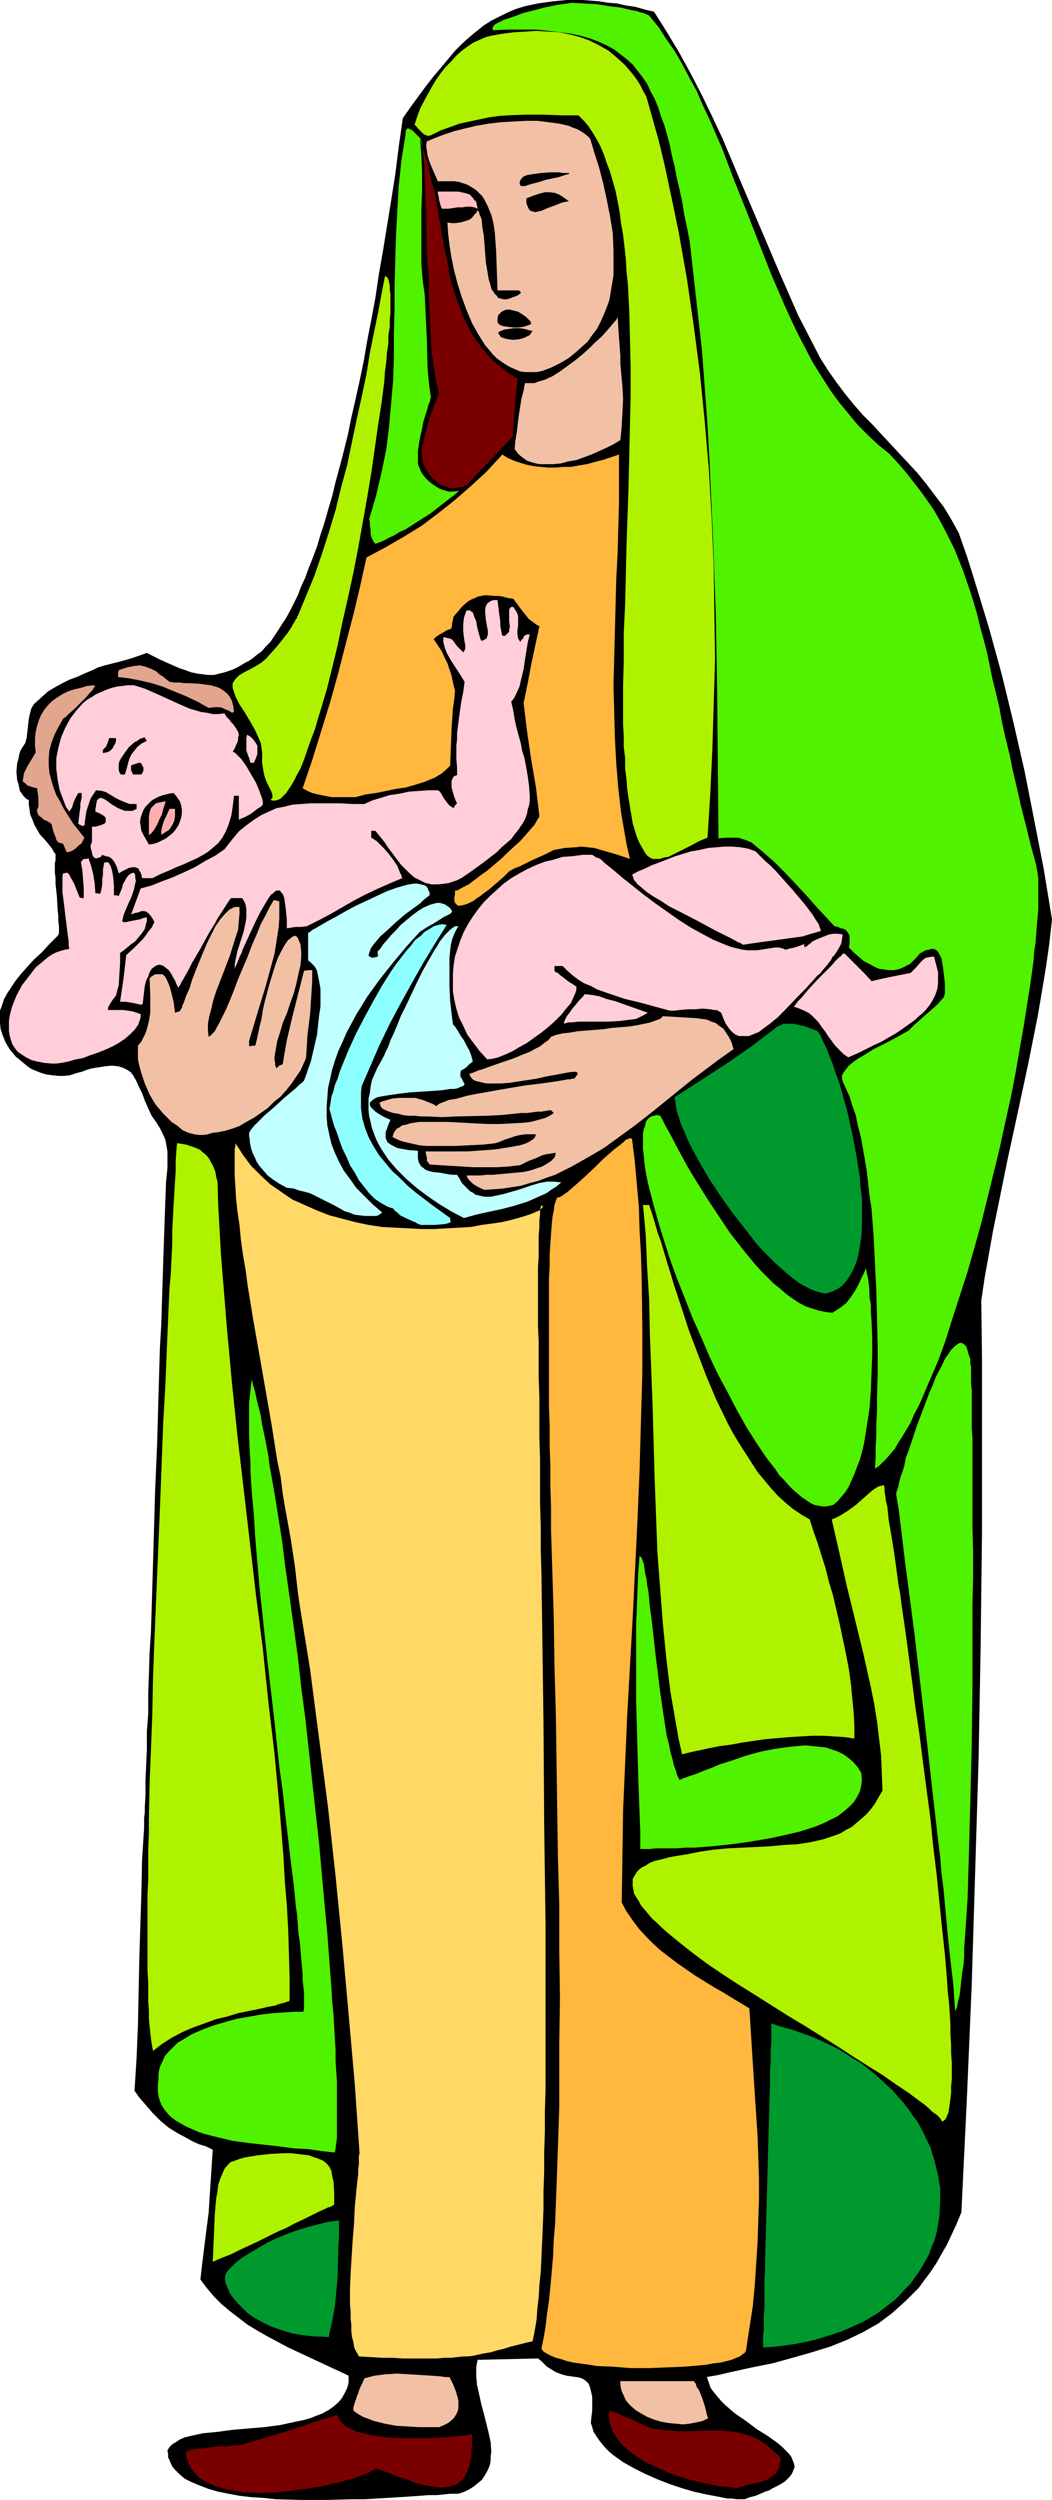
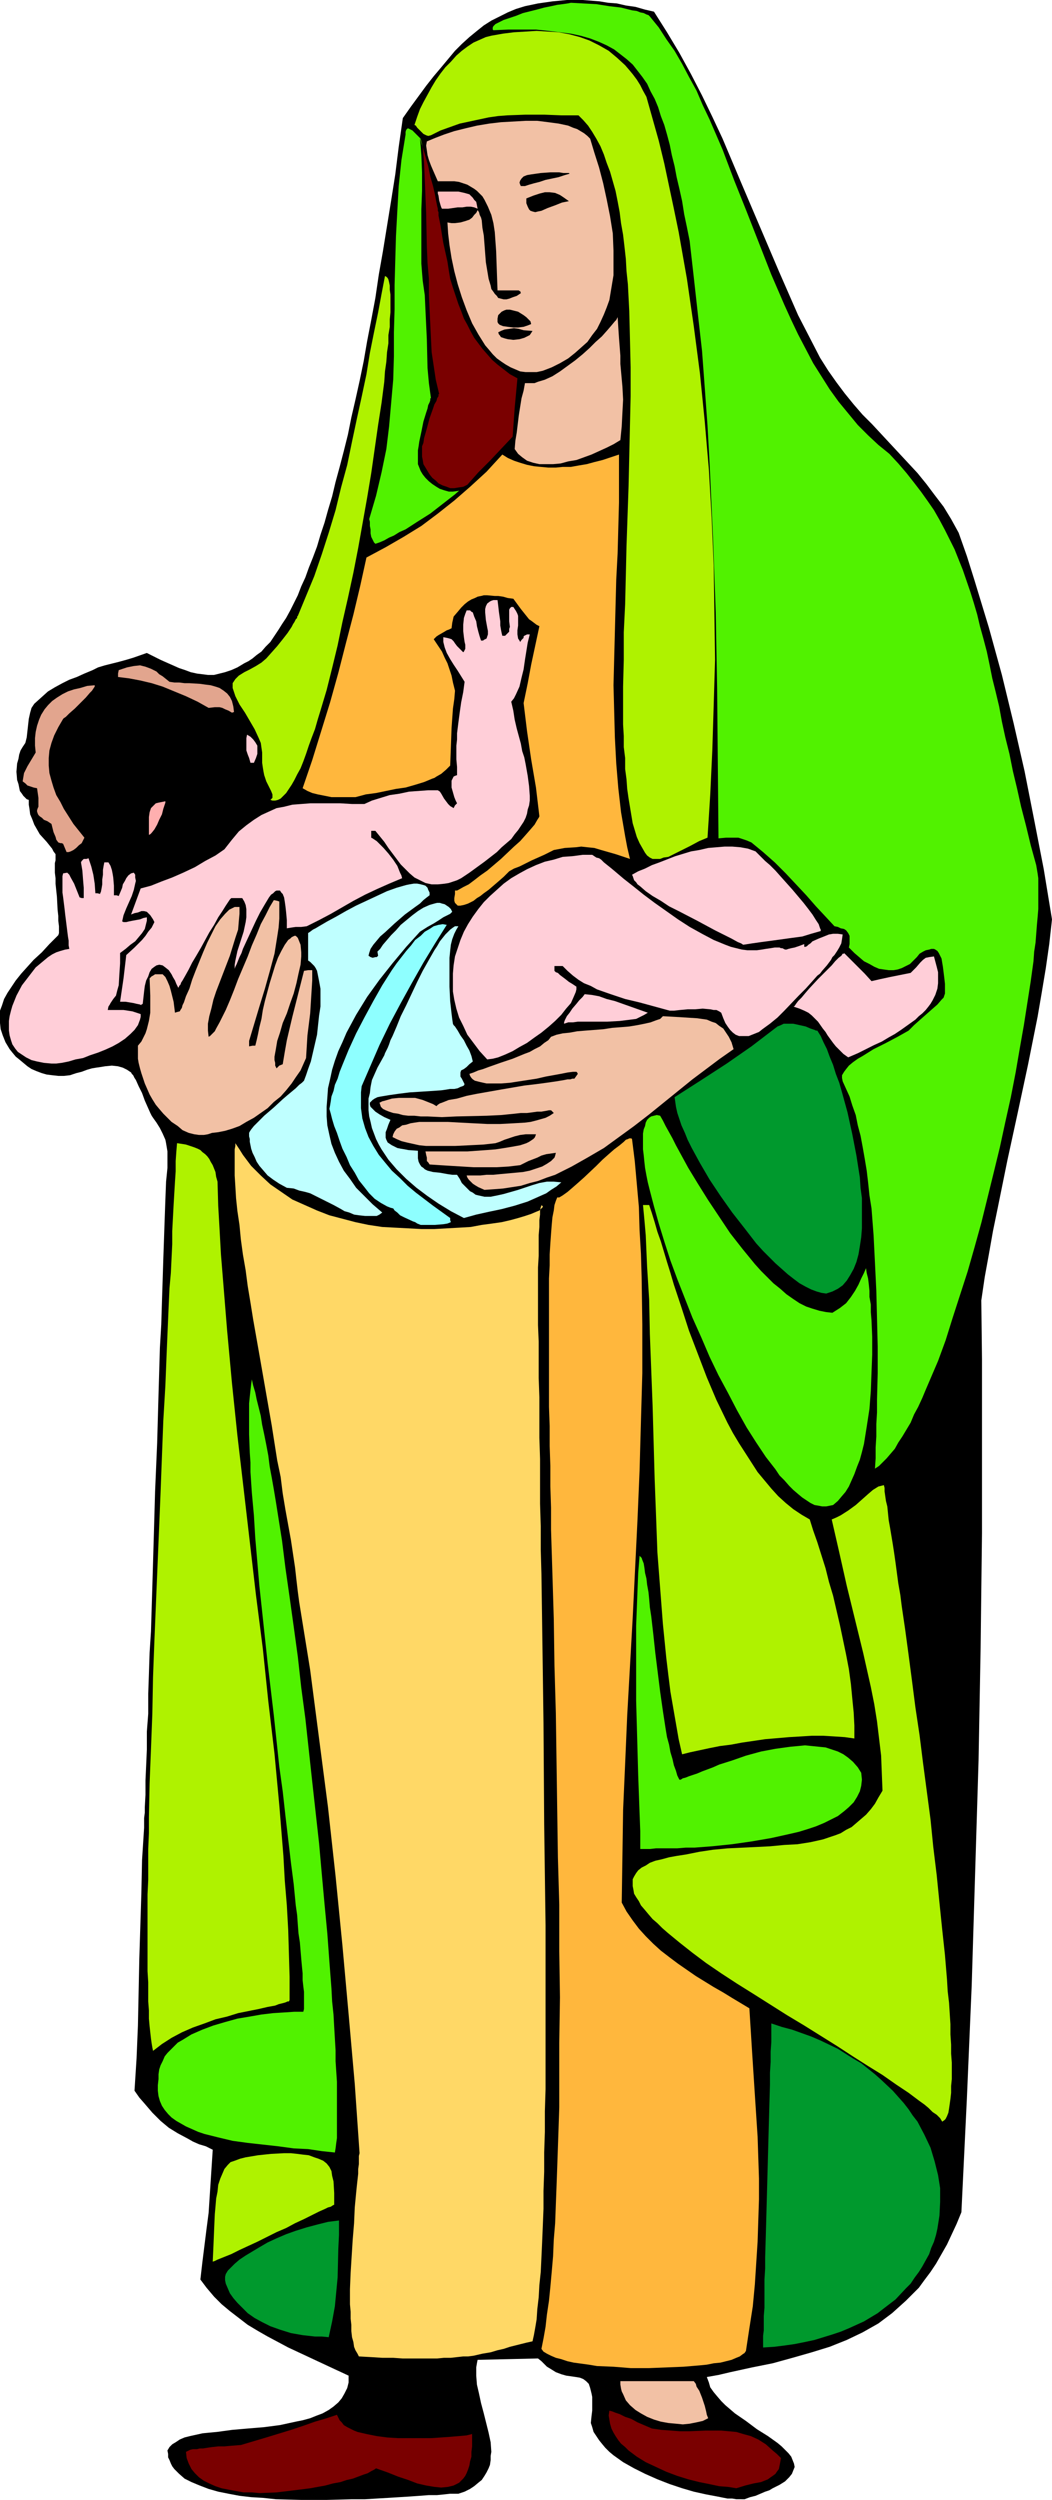
<svg xmlns="http://www.w3.org/2000/svg" xmlns:ns1="http://sodipodi.sourceforge.net/DTD/sodipodi-0.dtd" xmlns:ns2="http://www.inkscape.org/namespaces/inkscape" version="1.0" width="65.552mm" height="155.668mm" id="svg53" ns1:docname="Woman with Child.wmf">
  <ns1:namedview id="namedview53" pagecolor="#ffffff" bordercolor="#000000" borderopacity="0.25" ns2:showpageshadow="2" ns2:pageopacity="0.0" ns2:pagecheckerboard="0" ns2:deskcolor="#d1d1d1" ns2:document-units="mm" />
  <defs id="defs1">
    <pattern id="WMFhbasepattern" patternUnits="userSpaceOnUse" width="6" height="6" x="0" y="0" />
  </defs>
  <path style="fill:#000000;fill-opacity:1;fill-rule:evenodd;stroke:none" d="m 175.352,588.192 1.293,-0.485 1.293,-0.323 1.131,-0.485 1.131,-0.485 0.97,-0.323 0.808,-0.485 1.616,-0.808 1.293,-0.808 0.97,-0.97 0.646,-0.808 0.323,-0.808 0.323,-0.808 -0.162,-0.808 -0.323,-0.808 -0.323,-0.808 -0.646,-0.808 -0.808,-0.808 -0.808,-0.808 -0.97,-0.808 -1.131,-0.808 -1.131,-0.808 -2.586,-1.616 -2.586,-1.939 -2.586,-1.778 -2.263,-1.939 -0.97,-0.97 -0.97,-1.131 -0.808,-0.97 -0.808,-1.131 -0.323,-1.131 -0.485,-1.293 2.747,-0.485 2.747,-0.646 5.172,-1.131 4.848,-0.97 4.687,-1.293 4.525,-1.293 4.202,-1.293 4.04,-1.616 3.717,-1.778 3.717,-2.101 3.232,-2.424 1.616,-1.454 1.616,-1.454 1.455,-1.454 1.616,-1.616 1.293,-1.778 1.455,-1.939 1.293,-1.939 1.293,-2.262 1.293,-2.262 1.131,-2.424 1.131,-2.424 1.131,-2.747 1.293,-26.824 1.131,-26.501 0.808,-26.501 0.808,-26.501 0.485,-26.501 0.162,-13.574 0.162,-13.412 v -13.574 -13.574 -13.735 l -0.162,-13.897 0.808,-5.494 0.97,-5.333 0.97,-5.494 1.131,-5.494 2.263,-11.15 2.424,-11.15 2.424,-11.311 2.263,-11.311 0.97,-5.656 0.97,-5.817 0.808,-5.656 0.646,-5.817 -1.939,-11.796 -2.263,-11.635 -2.263,-11.473 -2.586,-11.311 -2.747,-11.311 -3.071,-11.15 -3.394,-11.15 -1.778,-5.656 -1.939,-5.494 -1.778,-3.232 -1.778,-2.909 -2.101,-2.747 -1.939,-2.585 -2.101,-2.585 -2.101,-2.262 -4.364,-4.686 -4.202,-4.525 -2.263,-2.262 -2.101,-2.424 -2.101,-2.585 -1.939,-2.585 -1.939,-2.747 -1.939,-3.07 -2.586,-5.009 -2.586,-5.009 -2.263,-5.171 -2.263,-5.171 -8.889,-20.845 -4.364,-10.342 -2.424,-5.171 -2.424,-5.009 -2.586,-5.009 -2.747,-5.009 L 157.09,7.595 154.019,2.747 151.918,2.262 149.656,1.616 147.393,1.293 145.292,0.808 143.191,0.646 141.252,0.323 137.211,0 h -3.717 l -3.394,0.323 -3.394,0.485 -3.071,0.646 -2.101,0.646 -1.939,0.808 -1.939,0.97 -1.939,0.97 -1.778,1.131 -1.616,1.293 -1.778,1.454 -1.778,1.616 -1.616,1.616 -1.616,1.939 -1.616,1.939 -1.778,2.101 -1.778,2.262 -1.778,2.424 -1.778,2.424 -1.939,2.747 -0.97,6.787 -0.808,6.464 -0.97,6.14 -0.97,5.979 -0.97,5.979 -0.97,5.494 -0.808,5.494 -0.97,5.171 -0.97,5.009 -0.808,4.686 -0.97,4.686 -0.97,4.363 -0.97,4.201 -0.808,4.04 -0.97,3.878 -0.97,3.717 -0.97,3.555 -0.808,3.393 -0.97,3.232 -0.808,2.909 -0.97,2.909 -0.808,2.747 -0.97,2.585 -0.97,2.424 -0.808,2.262 -0.97,2.101 -0.808,2.101 -0.97,1.939 -0.808,1.616 -0.97,1.778 -0.97,1.454 -0.808,1.293 -0.97,1.454 -0.97,1.454 -1.131,1.131 -0.97,1.131 -1.131,0.808 -0.97,0.808 -0.97,0.646 -0.97,0.485 -1.616,0.97 -1.455,0.646 -1.455,0.485 -1.293,0.323 -1.293,0.323 h -1.455 l -1.293,-0.162 -1.293,-0.162 -1.455,-0.323 -1.293,-0.485 -1.455,-0.485 -1.455,-0.646 -2.909,-1.293 -3.232,-1.616 -3.232,1.131 -1.616,0.485 -1.778,0.485 -3.232,0.808 -1.616,0.485 -1.293,0.646 -1.939,0.808 -1.778,0.808 -1.778,0.646 -1.616,0.808 -1.778,0.97 -1.616,0.97 -1.616,1.454 -1.616,1.454 -0.323,0.485 -0.323,0.485 -0.323,1.131 -0.323,1.454 -0.162,1.454 -0.162,1.454 -0.162,1.454 -0.323,1.293 -0.323,0.485 -0.323,0.485 -0.485,0.808 -0.323,0.97 -0.162,0.97 -0.323,1.131 -0.162,1.939 0.162,1.939 0.323,0.97 0.162,0.808 0.162,0.808 0.485,0.646 0.323,0.485 0.485,0.485 0.323,0.323 0.485,0.162 v 0.162 0.323 0.646 l 0.162,0.97 0.162,1.293 0.485,1.131 0.485,1.293 0.646,1.131 0.646,1.131 1.616,1.778 0.646,0.808 0.646,0.808 0.323,0.646 0.485,0.646 v 0.485 0.323 0.646 l -0.162,0.646 v 0.97 1.293 l 0.162,1.293 v 1.293 l 0.323,3.07 0.162,3.07 0.162,1.454 v 1.131 l 0.162,1.293 v 1.616 l -0.162,0.485 -2.101,2.101 -1.778,1.939 -1.939,1.778 -1.455,1.616 -1.455,1.616 -1.293,1.616 -0.97,1.454 -0.97,1.454 -0.808,1.454 L 0.485,236.569 0,237.862 v 1.454 1.454 l 0.162,1.454 0.485,1.454 0.646,1.616 0.485,0.808 0.485,0.808 0.646,0.808 0.808,0.97 0.808,0.646 0.97,0.808 0.97,0.808 0.97,0.646 1.131,0.485 1.293,0.485 1.131,0.323 1.293,0.162 1.455,0.162 h 1.293 l 1.455,-0.162 1.455,-0.485 1.293,-0.323 1.293,-0.485 1.131,-0.323 0.97,-0.162 1.131,-0.162 0.97,-0.162 1.616,-0.162 1.455,0.162 1.131,0.323 0.97,0.485 0.97,0.646 0.162,0.323 0.323,0.323 0.323,0.646 0.323,0.485 0.646,1.454 0.808,1.616 0.646,1.778 0.646,1.454 0.646,1.454 0.323,0.646 0.323,0.485 0.808,1.131 0.808,1.293 0.646,1.293 0.646,1.454 0.162,0.808 0.162,0.97 0.162,0.97 v 1.131 1.293 1.454 l -0.162,1.616 -0.162,1.616 -0.162,4.201 -0.162,4.525 -0.162,4.686 -0.162,4.686 -0.162,5.171 -0.162,5.009 -0.162,5.333 -0.323,5.494 -0.323,10.988 -0.323,11.473 -0.485,11.311 -0.323,11.311 -0.323,10.988 -0.162,5.333 -0.162,5.333 -0.323,5.009 -0.162,5.009 -0.162,4.686 v 4.686 l -0.323,4.201 v 4.201 l -0.162,3.717 -0.162,3.555 v 3.393 l -0.162,2.909 v 1.293 l -0.162,1.293 v 1.131 1.131 l -0.485,7.595 -0.162,7.756 -0.485,15.513 -0.323,15.674 -0.323,7.756 -0.485,7.595 1.131,1.616 1.131,1.293 0.97,1.131 0.97,1.131 0.97,0.97 0.97,0.97 1.939,1.616 2.101,1.293 2.424,1.293 1.131,0.646 1.455,0.646 1.616,0.485 1.616,0.808 -0.485,7.433 -0.485,7.433 -0.485,3.717 -0.485,3.878 -0.485,3.878 -0.485,4.201 1.455,1.939 1.778,2.101 1.778,1.778 1.939,1.616 2.101,1.616 2.101,1.616 2.424,1.454 2.263,1.293 4.848,2.585 4.848,2.262 4.848,2.262 4.525,2.101 v 1.616 l -0.323,1.293 -0.646,1.293 -0.646,1.131 -0.808,0.97 -1.131,0.97 -1.131,0.808 -1.455,0.808 -1.293,0.485 -1.616,0.646 -1.778,0.485 -1.616,0.323 -3.717,0.808 -3.717,0.485 -3.879,0.323 -3.717,0.323 -3.556,0.485 -1.778,0.162 -1.616,0.162 -1.455,0.323 -1.455,0.323 -1.293,0.323 -1.131,0.485 -0.97,0.646 -0.808,0.485 -0.646,0.646 -0.485,0.808 0.162,0.808 v 0.808 l 0.323,0.646 0.323,0.808 0.323,0.646 0.485,0.646 1.131,1.131 1.293,1.131 1.616,0.808 1.939,0.808 2.101,0.808 2.263,0.646 2.424,0.485 2.586,0.485 2.747,0.323 2.747,0.162 3.071,0.323 5.98,0.162 h 5.98 l 5.98,-0.162 h 3.071 l 2.747,-0.162 2.747,-0.162 2.586,-0.162 2.586,-0.162 2.263,-0.162 2.101,-0.162 h 1.939 l 1.616,-0.162 1.455,-0.162 h 1.131 0.808 l 1.455,-0.485 1.293,-0.646 0.97,-0.646 0.97,-0.808 0.808,-0.646 0.646,-0.97 0.485,-0.808 0.485,-0.97 0.323,-0.808 0.162,-1.131 v -0.97 l 0.162,-0.97 -0.162,-2.262 -0.485,-2.262 -1.131,-4.525 -0.646,-2.424 -0.485,-2.262 -0.485,-2.101 -0.162,-2.101 v -0.97 -0.97 l 0.162,-0.97 0.162,-0.808 7.273,-0.162 6.949,-0.162 0.808,0.646 0.646,0.646 0.646,0.646 0.808,0.485 1.293,0.808 1.293,0.485 1.131,0.323 1.131,0.162 1.131,0.162 0.97,0.162 0.808,0.323 0.646,0.485 0.646,0.646 0.162,0.485 0.162,0.485 0.162,0.646 0.162,0.646 0.162,0.808 v 0.97 2.262 l -0.162,1.293 -0.162,1.616 0.323,0.97 0.323,1.131 0.646,0.97 0.646,0.97 0.646,0.808 0.808,0.97 0.97,0.97 0.97,0.808 2.263,1.616 2.586,1.454 2.586,1.293 2.909,1.293 2.909,1.131 2.909,0.97 2.747,0.808 2.909,0.646 2.586,0.485 2.424,0.485 h 1.131 l 0.97,0.162 h 0.97 z" id="path1" />
  <path style="fill:#7a0000;fill-opacity:1;fill-rule:evenodd;stroke:none" d="m 173.413,585.606 2.101,-0.646 1.939,-0.485 1.778,-0.323 1.616,-0.646 0.646,-0.485 0.485,-0.323 0.646,-0.485 0.323,-0.485 0.485,-0.646 0.162,-0.808 0.162,-0.808 0.162,-0.97 -0.97,-0.97 -0.97,-0.808 -1.616,-1.454 -1.778,-1.131 -1.778,-0.808 -1.778,-0.485 -1.616,-0.485 -1.778,-0.162 -1.778,-0.162 h -3.717 l -3.879,0.162 h -2.101 l -2.101,-0.162 -2.263,-0.162 -2.263,-0.323 -3.394,-1.454 -1.455,-0.808 -1.455,-0.485 -1.293,-0.646 -0.97,-0.323 -0.808,-0.323 -0.646,-0.162 -0.162,1.131 0.162,0.97 0.162,0.97 0.323,1.131 0.485,0.97 0.485,0.808 0.646,0.97 0.646,0.808 0.97,0.808 0.808,0.808 1.939,1.454 2.101,1.293 2.424,1.131 2.424,1.131 2.586,0.97 2.586,0.808 2.586,0.646 2.424,0.485 2.263,0.485 2.101,0.162 z" id="path2" />
  <path style="fill:#7a0000;fill-opacity:1;fill-rule:evenodd;stroke:none" d="m 88.565,580.92 2.747,0.97 2.424,0.97 2.424,0.808 2.101,0.808 2.101,0.485 1.939,0.323 1.616,0.162 1.616,-0.162 0.646,-0.162 0.646,-0.162 0.646,-0.323 0.646,-0.323 0.485,-0.485 0.485,-0.485 0.485,-0.646 0.323,-0.646 0.323,-0.808 0.323,-0.97 0.162,-0.97 0.323,-1.131 v -1.131 l 0.162,-1.293 v -2.909 l -0.646,0.162 -0.646,0.162 -1.778,0.162 -1.939,0.162 -2.263,0.162 -2.424,0.162 h -2.586 -2.586 -2.586 l -2.586,-0.162 -2.424,-0.323 -2.424,-0.485 -2.101,-0.485 -0.808,-0.323 -0.97,-0.485 -0.646,-0.323 -0.808,-0.485 -0.485,-0.646 -0.485,-0.485 -0.323,-0.646 -0.323,-0.646 -2.424,0.808 -2.747,0.808 -2.747,0.97 -2.909,0.97 -5.818,1.778 -5.98,1.778 -2.101,0.162 -1.778,0.162 h -1.455 l -1.455,0.162 -1.131,0.162 -0.97,0.162 H 47.03 l -0.646,0.162 h -0.485 -0.485 l -0.646,0.162 -0.97,0.485 0.162,1.454 0.485,1.293 0.646,1.293 0.808,0.97 0.97,0.97 1.131,0.808 1.293,0.646 1.455,0.646 1.455,0.485 1.616,0.323 1.778,0.323 1.778,0.323 h 1.939 l 1.778,0.162 4.04,-0.162 4.04,-0.485 3.879,-0.485 3.556,-0.646 1.778,-0.485 1.778,-0.323 1.455,-0.485 1.455,-0.323 1.293,-0.485 1.293,-0.485 0.97,-0.323 0.808,-0.485 0.646,-0.323 z" id="path3" />
-   <path style="fill:#f2c1a5;fill-opacity:1;fill-rule:evenodd;stroke:none" d="m 103.434,571.225 1.131,-0.485 0.97,-0.485 0.808,-0.646 0.646,-0.646 0.485,-0.808 0.323,-0.646 0.162,-0.808 v -0.808 -0.808 l -0.162,-0.808 -0.485,-1.616 -0.646,-1.616 -0.808,-1.616 h -1.131 l -0.97,-0.162 -2.263,-0.162 -2.586,-0.162 -2.747,-0.162 -2.747,-0.162 -2.586,0.162 -2.586,0.323 -1.293,0.323 -1.131,0.323 -0.485,1.131 -0.485,0.97 -0.323,0.808 -0.162,0.646 -0.323,0.646 -0.162,0.646 -0.323,0.808 -0.162,0.646 -0.162,0.485 v 0.808 l 1.131,0.808 1.131,0.646 1.293,0.485 1.293,0.485 2.586,0.646 2.586,0.485 2.747,0.162 2.586,0.162 h 2.424 z" id="path4" />
  <path style="fill:#f2c1a5;fill-opacity:1;fill-rule:evenodd;stroke:none" d="m 166.787,569.124 -0.323,-0.808 -0.162,-0.808 -0.323,-1.293 -0.323,-0.97 -0.323,-0.97 -0.323,-0.808 -0.323,-0.808 -0.646,-0.97 -0.162,-0.646 -0.485,-0.646 h -17.293 v 0.808 l 0.162,0.97 0.162,0.646 0.323,0.646 0.646,1.454 0.97,1.131 1.293,1.131 1.293,0.808 1.455,0.808 1.616,0.646 1.616,0.485 1.778,0.323 1.778,0.162 1.616,0.162 1.616,-0.162 1.616,-0.323 1.455,-0.323 z" id="path5" />
  <path style="fill:#ffb73d;fill-opacity:1;fill-rule:evenodd;stroke:none" d="m 175.676,553.288 0.808,-5.333 0.808,-5.171 0.485,-5.171 0.323,-5.009 0.323,-5.009 0.162,-5.009 0.162,-5.009 v -4.848 l -0.323,-9.857 -0.646,-9.857 -0.646,-10.019 -0.646,-10.342 -4.04,-2.424 -2.101,-1.293 -2.263,-1.293 -4.202,-2.585 -4.202,-2.909 -1.939,-1.454 -2.101,-1.616 -1.778,-1.616 -1.778,-1.778 -1.616,-1.778 -1.455,-1.939 -1.455,-2.101 -1.131,-2.101 0.162,-10.827 0.162,-10.988 0.485,-10.988 0.485,-11.311 0.646,-11.473 0.646,-11.473 1.131,-23.108 0.485,-11.473 0.323,-11.635 0.323,-11.311 v -11.473 l -0.162,-11.15 -0.162,-5.494 -0.323,-5.494 -0.162,-5.494 -0.97,-10.827 -0.646,-5.171 -0.162,-0.162 h -0.162 -0.323 l -0.323,0.162 -0.485,0.162 -0.485,0.485 -0.97,0.808 -1.293,0.97 -1.293,1.131 -1.455,1.293 -1.455,1.454 -2.909,2.747 -1.455,1.293 -1.293,1.131 -1.131,0.97 -1.131,0.808 -0.808,0.485 h -0.323 -0.162 l -0.323,0.808 -0.323,0.97 -0.162,1.293 -0.323,1.616 -0.162,1.778 -0.162,2.101 -0.162,2.262 -0.162,2.585 v 2.585 l -0.162,3.07 v 3.07 3.393 15.19 4.201 4.363 l 0.162,4.525 v 4.686 l 0.162,4.686 v 4.848 l 0.162,5.009 v 5.171 l 0.323,10.342 0.323,10.665 0.162,10.988 0.323,11.15 0.323,22.623 0.162,11.311 0.323,11.15 v 10.988 l 0.162,10.827 -0.162,10.665 v 5.171 5.009 5.009 l -0.162,4.848 -0.162,4.686 -0.162,4.686 -0.162,4.525 -0.162,4.201 -0.162,4.363 -0.323,3.878 -0.162,3.878 -0.323,3.717 -0.323,3.555 -0.323,3.232 -0.485,3.232 -0.323,2.909 -0.485,2.747 -0.485,2.424 0.485,0.646 0.808,0.485 0.97,0.485 1.131,0.485 1.293,0.323 1.455,0.485 1.455,0.323 3.556,0.485 1.939,0.323 3.879,0.162 4.04,0.323 h 4.364 l 4.04,-0.162 4.04,-0.162 1.939,-0.162 1.939,-0.162 1.616,-0.162 1.616,-0.323 1.616,-0.162 1.293,-0.323 1.293,-0.323 1.131,-0.485 0.808,-0.323 0.646,-0.485 0.485,-0.323 z" id="path6" />
  <path style="fill:#ffd866;fill-opacity:1;fill-rule:evenodd;stroke:none" d="m 125.413,551.026 0.323,-1.454 0.323,-1.778 0.323,-1.939 0.162,-2.424 0.323,-2.747 0.162,-2.909 0.323,-3.07 0.162,-3.393 0.162,-3.555 0.162,-3.878 0.162,-4.04 v -4.201 l 0.162,-4.525 v -4.525 l 0.162,-4.848 v -4.848 l 0.162,-5.171 v -5.171 -21.976 -11.473 l -0.162,-11.796 -0.162,-11.958 -0.162,-23.915 -0.162,-11.958 -0.162,-11.635 -0.162,-11.473 -0.162,-5.656 v -5.494 l -0.162,-5.333 v -5.333 -5.171 l -0.162,-5.009 v -4.848 -4.686 l -0.162,-4.525 v -4.363 -4.201 l -0.162,-3.878 V 298.297 l 0.162,-2.747 v -2.585 -2.262 l 0.162,-1.939 v -1.616 l 0.162,-1.293 v -0.97 l 0.162,-0.808 0.162,-0.323 v -0.162 l 0.162,0.162 0.162,0.162 v 0.162 l -0.162,0.162 -0.162,0.162 -0.485,0.485 -0.808,0.323 -1.131,0.485 -1.455,0.485 -1.616,0.485 -1.778,0.485 -2.101,0.485 -2.263,0.323 -2.424,0.323 -2.586,0.485 -2.747,0.162 -2.909,0.162 -2.909,0.162 h -3.071 l -3.071,-0.162 -3.071,-0.162 -3.071,-0.162 -3.232,-0.485 -3.071,-0.646 -3.071,-0.808 -3.071,-0.808 -2.909,-1.131 -2.909,-1.293 -2.909,-1.293 -2.586,-1.778 -2.586,-1.778 -2.263,-2.101 -2.263,-2.262 -1.939,-2.585 -0.808,-1.293 -0.97,-1.454 v 0.646 l -0.162,0.808 v 1.778 1.939 2.424 l 0.162,2.585 0.162,2.747 0.323,3.07 0.485,3.232 0.323,3.393 0.485,3.555 0.646,3.717 0.485,3.717 0.646,3.878 0.646,4.04 1.455,8.241 2.909,16.644 1.293,8.241 0.808,3.878 0.485,3.878 0.646,3.878 0.646,3.555 0.646,3.555 0.485,3.232 0.485,3.232 0.323,2.909 0.323,2.747 0.323,2.424 2.586,15.998 2.101,16.159 2.101,16.159 1.778,16.159 1.616,16.321 1.455,16.159 1.455,16.482 1.131,16.321 -0.162,0.646 v 0.808 1.131 l -0.162,1.131 v 1.131 l -0.162,1.454 -0.162,1.454 -0.162,1.616 -0.323,3.393 -0.162,3.717 -0.323,3.878 -0.485,7.756 -0.162,3.878 v 3.555 l 0.162,1.778 v 1.616 l 0.162,1.454 v 1.454 l 0.162,1.454 0.323,1.131 0.162,1.131 0.323,0.808 0.485,0.808 0.323,0.646 2.909,0.162 2.586,0.162 h 2.586 l 2.263,0.162 h 2.101 2.101 2.101 1.778 l 1.616,-0.162 h 1.616 l 1.455,-0.162 1.455,-0.162 h 1.131 l 1.293,-0.162 2.101,-0.485 1.939,-0.323 1.616,-0.485 1.455,-0.323 1.455,-0.485 2.586,-0.646 1.293,-0.323 z" id="path7" />
  <path style="fill:#00992d;fill-opacity:1;fill-rule:evenodd;stroke:none" d="m 77.414,550.056 0.808,-3.717 0.646,-3.555 0.323,-3.393 0.323,-3.393 0.162,-6.787 0.162,-3.232 v -3.393 l -2.586,0.323 -2.586,0.646 -2.424,0.646 -2.586,0.808 -2.263,0.808 -2.263,0.97 -2.101,0.97 -1.939,1.131 -1.616,0.97 -1.616,0.97 -1.455,0.97 -1.131,0.97 -0.97,0.97 -0.646,0.646 -0.485,0.808 -0.162,0.646 v 0.808 l 0.162,0.808 0.485,1.131 0.485,1.131 0.808,1.131 0.97,1.131 1.131,1.131 1.293,1.293 1.616,1.131 1.778,0.97 1.939,0.97 2.263,0.808 2.586,0.808 2.747,0.485 1.455,0.162 1.455,0.162 h 1.616 z" id="path8" />
  <path style="fill:#00992d;fill-opacity:1;fill-rule:evenodd;stroke:none" d="m 181.655,476.209 v 2.101 2.262 l -0.162,2.262 v 2.424 l -0.162,2.585 v 2.747 l -0.162,5.656 -0.162,5.817 -0.162,5.979 -0.323,11.958 -0.162,5.817 -0.162,5.494 v 2.585 l -0.162,2.585 v 2.424 2.262 1.939 l -0.162,1.939 v 1.778 1.616 l -0.162,1.293 v 2.747 l 2.586,-0.162 2.586,-0.323 2.263,-0.323 2.424,-0.485 2.263,-0.485 2.101,-0.646 2.101,-0.646 1.939,-0.646 1.939,-0.808 1.778,-0.808 1.778,-0.808 1.616,-0.97 1.616,-0.97 1.455,-1.131 2.747,-2.101 2.424,-2.585 1.131,-1.131 0.97,-1.454 0.97,-1.293 0.808,-1.293 0.808,-1.454 0.808,-1.454 0.485,-1.454 0.646,-1.454 0.485,-1.616 0.323,-1.454 0.485,-3.07 0.162,-3.232 v -3.232 l -0.485,-3.07 -0.808,-3.232 -0.97,-3.232 -1.455,-3.07 -1.616,-3.07 -1.131,-1.454 -0.97,-1.454 -1.131,-1.454 -1.293,-1.454 -1.293,-1.454 -2.747,-2.585 -1.455,-1.293 -1.616,-1.293 -1.616,-1.293 -1.939,-1.131 -1.778,-1.131 -1.778,-1.131 -4.04,-1.939 -2.263,-0.97 -2.263,-0.808 -2.263,-0.808 -2.424,-0.646 z" id="path9" />
  <path style="fill:#aff200;fill-opacity:1;fill-rule:evenodd;stroke:none" d="m 78.707,518.869 v -1.293 -1.454 l -0.162,-2.747 -0.323,-1.293 -0.162,-1.131 -0.485,-0.97 -0.646,-0.808 -0.808,-0.646 -1.131,-0.485 -0.97,-0.323 -1.293,-0.485 -1.455,-0.162 -1.293,-0.162 -1.455,-0.162 h -1.616 l -3.071,0.162 -3.071,0.323 -2.909,0.485 -1.293,0.323 -1.293,0.485 -0.97,0.323 -0.646,0.646 -0.808,0.97 -0.485,1.131 -0.485,1.131 -0.485,1.454 -0.162,1.616 -0.323,1.616 -0.162,1.939 -0.162,1.778 -0.162,3.717 -0.162,3.878 -0.162,3.555 0.485,-0.162 0.646,-0.323 1.616,-0.646 1.616,-0.646 1.939,-0.97 2.101,-0.97 2.101,-0.97 4.525,-2.262 2.263,-0.97 2.101,-1.131 2.101,-0.97 1.939,-0.97 1.616,-0.808 1.455,-0.646 0.646,-0.323 0.646,-0.162 0.485,-0.323 z" id="path10" />
  <path style="fill:#51f200;fill-opacity:1;fill-rule:evenodd;stroke:none" d="m 78.868,506.588 0.162,-0.97 0.162,-1.293 0.162,-1.131 v -1.616 -1.454 -5.656 -2.262 -2.262 l -0.162,-2.424 -0.162,-2.424 v -2.585 l -0.162,-2.747 -0.162,-2.747 -0.162,-2.909 -0.323,-3.07 -0.162,-3.07 -0.485,-6.302 -0.485,-6.625 -0.646,-6.787 -0.646,-7.11 -0.646,-7.272 -1.616,-14.543 -1.616,-14.866 -0.97,-7.272 -0.808,-7.272 -0.97,-7.11 -0.97,-6.948 -0.97,-6.787 -0.808,-6.464 -0.97,-6.14 -0.485,-3.07 -0.485,-2.909 -0.485,-2.747 -0.485,-2.585 -0.323,-2.585 -0.485,-2.585 -0.485,-2.424 -0.485,-2.262 -0.323,-2.101 -0.485,-1.939 -0.485,-1.939 -0.323,-1.616 -0.485,-1.616 -0.323,-1.454 -0.162,1.131 -0.162,1.454 -0.162,1.454 -0.162,1.616 v 1.616 5.656 l 0.162,4.363 0.162,2.262 v 2.262 l 0.323,4.848 0.485,5.333 0.323,5.332 0.485,5.656 0.485,5.656 0.646,5.979 1.293,12.119 1.455,12.281 1.293,12.119 0.808,5.817 0.646,5.817 0.646,5.494 0.646,5.494 0.646,5.009 0.485,5.009 0.323,2.262 0.162,2.262 0.162,2.101 0.323,2.101 0.162,1.939 0.162,1.939 0.162,1.778 0.162,1.616 v 1.616 l 0.162,1.454 0.162,1.293 v 1.293 0.97 0.97 0.808 l -0.162,0.646 h -2.101 l -2.424,0.162 -2.586,0.162 -2.747,0.323 -2.747,0.485 -2.909,0.485 -2.909,0.808 -2.747,0.808 -2.586,0.97 -2.586,1.131 -2.101,1.293 -1.131,0.646 -0.808,0.808 -0.808,0.808 -0.808,0.808 -0.646,0.808 -0.485,1.131 -0.485,0.97 -0.323,0.97 -0.162,1.131 v 1.131 l -0.162,1.454 v 1.293 l 0.162,1.293 0.323,1.131 0.485,1.131 0.646,0.97 0.808,0.97 0.808,0.808 1.131,0.808 1.131,0.646 1.131,0.646 1.455,0.646 1.455,0.646 1.455,0.485 3.232,0.808 3.394,0.808 3.556,0.485 7.273,0.808 3.556,0.485 3.394,0.162 3.232,0.485 z" id="path11" />
  <path style="fill:#aff200;fill-opacity:1;fill-rule:evenodd;stroke:none" d="m 208.16,349.522 -0.646,0.162 -0.646,0.162 -1.293,0.808 -1.131,0.97 -1.455,1.293 -1.455,1.293 -1.778,1.293 -1.778,1.131 -0.97,0.485 -1.131,0.485 1.778,7.756 1.778,7.918 1.939,7.918 1.939,7.918 1.778,7.918 0.808,4.04 0.646,4.04 0.485,4.04 0.485,4.04 0.162,4.201 0.162,4.04 -0.97,1.616 -0.808,1.454 -0.97,1.293 -1.131,1.293 -1.131,0.97 -1.131,0.97 -1.131,0.97 -1.293,0.646 -1.293,0.808 -1.293,0.485 -2.909,0.97 -2.909,0.646 -3.071,0.485 -3.071,0.162 -3.394,0.323 -3.232,0.162 -3.394,0.162 -3.394,0.162 -3.394,0.323 -3.232,0.485 -3.232,0.646 -2.101,0.323 -1.778,0.323 -1.778,0.485 -1.455,0.323 -1.293,0.485 -0.97,0.646 -0.97,0.485 -0.808,0.646 -0.485,0.646 -0.485,0.808 -0.323,0.646 v 0.808 0.808 l 0.162,0.808 0.162,0.97 0.485,0.808 0.646,0.97 0.485,0.97 0.97,1.131 0.808,0.97 0.97,1.131 1.131,0.97 1.131,1.131 1.293,1.131 2.747,2.262 3.071,2.424 3.232,2.424 3.556,2.424 3.717,2.424 3.879,2.424 7.919,5.009 4.04,2.424 3.879,2.424 3.879,2.424 3.717,2.424 3.556,2.262 3.394,2.101 3.232,2.262 2.909,1.939 1.293,0.97 1.293,0.97 1.131,0.808 0.97,0.808 0.97,0.97 0.97,0.646 0.808,0.808 0.485,0.808 0.485,-0.323 0.323,-0.323 0.323,-0.646 0.323,-0.808 0.162,-0.97 0.162,-1.131 0.162,-1.131 0.162,-1.454 v -1.616 l 0.162,-1.616 v -3.878 l -0.162,-2.101 v -2.101 l -0.162,-2.424 v -2.424 l -0.162,-2.424 -0.162,-2.585 -0.323,-2.747 -0.162,-2.747 -0.485,-5.817 -0.646,-5.979 -0.646,-6.302 -0.646,-6.464 -0.808,-6.625 -0.646,-6.464 -1.778,-13.412 -0.808,-6.464 -0.97,-6.464 -0.808,-6.302 -0.808,-6.14 -0.808,-5.979 -0.808,-5.494 -0.323,-2.585 -0.485,-2.747 -0.323,-2.424 -0.323,-2.424 -0.323,-2.262 -0.323,-2.101 -0.323,-1.939 -0.323,-1.939 -0.323,-1.778 -0.162,-1.616 -0.162,-1.616 -0.323,-1.293 -0.162,-1.131 -0.162,-1.131 v -0.808 z" id="path12" />
  <path style="fill:#aff200;fill-opacity:1;fill-rule:evenodd;stroke:none" d="m 36.04,482.673 2.101,-1.616 2.263,-1.454 2.424,-1.293 2.586,-1.131 2.747,-0.97 2.586,-0.97 2.747,-0.646 2.586,-0.808 2.424,-0.485 2.424,-0.485 2.101,-0.485 1.778,-0.323 0.808,-0.323 0.646,-0.162 0.646,-0.162 0.485,-0.162 0.323,-0.162 h 0.323 l 0.162,-0.323 v 0 -5.494 l -0.323,-10.988 -0.323,-5.817 -0.485,-5.817 -0.323,-5.817 -0.97,-11.958 -1.131,-12.119 -1.455,-12.281 -1.293,-12.443 -1.616,-12.604 -2.909,-25.047 -1.455,-12.443 -1.293,-12.443 -1.131,-12.281 -0.97,-11.958 -0.485,-5.979 -0.323,-5.817 -0.323,-5.656 -0.162,-5.656 -0.323,-1.131 -0.162,-1.131 -0.323,-0.808 -0.323,-0.808 -0.485,-0.808 -0.323,-0.646 -0.485,-0.646 -0.485,-0.485 -0.646,-0.485 -0.485,-0.485 -0.646,-0.323 -0.808,-0.323 -0.97,-0.323 -0.97,-0.323 -0.97,-0.162 -1.131,-0.162 -0.162,1.939 -0.162,2.262 v 2.424 l -0.162,2.424 -0.162,2.747 -0.162,2.747 -0.162,3.07 -0.162,3.07 v 3.07 l -0.162,3.393 -0.162,3.393 -0.323,3.555 -0.162,3.555 -0.162,3.717 -0.323,7.595 -0.323,8.08 -0.485,8.241 -0.323,8.403 -0.323,8.564 -1.455,34.904 -0.323,8.564 -0.162,8.564 -0.323,8.403 -0.323,8.08 -0.162,7.918 v 3.717 l -0.162,3.717 v 3.717 3.555 l -0.162,3.393 v 3.393 3.07 8.888 2.747 l 0.162,2.585 v 2.424 2.101 l 0.162,2.101 v 1.939 l 0.162,1.778 0.162,1.454 0.162,1.454 0.162,1.131 0.162,0.97 z" id="path13" />
-   <path style="fill:#51f200;fill-opacity:1;fill-rule:evenodd;stroke:none" d="m 228.524,320.92 v -0.97 l -0.485,-1.454 -0.162,-0.646 -0.162,-0.485 -0.162,-0.485 -0.323,-0.323 -0.162,-0.162 -0.485,-0.323 h -0.646 l -0.485,0.323 -0.646,0.485 -0.808,0.808 -0.646,0.97 -0.808,1.131 -0.646,1.454 -0.808,1.454 -0.808,1.616 -0.646,1.778 -0.808,1.778 -1.455,3.878 -1.455,3.878 -1.293,3.878 -0.646,1.939 -0.646,1.616 -0.323,1.778 -0.485,1.616 -0.485,1.293 -0.323,1.293 -0.162,0.97 -0.323,0.808 -0.162,0.646 v 0.323 l 0.646,3.878 0.485,4.04 0.485,4.04 0.485,4.04 1.131,8.564 1.131,8.726 2.101,17.937 0.97,8.726 0.97,8.726 0.97,8.403 0.485,4.201 0.485,3.878 0.323,4.04 0.485,3.717 0.323,3.555 0.323,3.555 0.323,3.393 0.323,3.07 0.323,3.07 0.323,2.747 0.323,2.585 0.162,2.424 0.162,2.262 0.162,1.939 0.323,-0.646 0.162,-0.646 0.162,-0.97 0.323,-1.131 0.162,-1.131 0.162,-1.454 0.162,-1.454 0.162,-1.616 0.323,-1.778 0.162,-1.939 V 458.434 l 0.162,-2.101 0.162,-2.262 0.162,-2.424 0.162,-2.424 0.162,-2.585 0.162,-5.333 0.162,-5.656 0.162,-5.979 0.162,-6.14 0.162,-6.464 0.162,-6.464 0.162,-13.25 v -13.089 -6.464 l 0.162,-6.464 v -6.14 l -0.162,-5.979 v -5.817 -5.332 -5.171 -2.262 -2.424 l -0.162,-2.101 v -2.101 -1.939 -1.778 -1.616 -1.616 l -0.162,-1.454 v -1.293 -0.97 -0.97 -0.808 z" id="path14" />
  <path style="fill:#51f200;fill-opacity:1;fill-rule:evenodd;stroke:none" d="m 202.827,417.228 -0.808,-1.293 -1.131,-1.293 -1.131,-0.97 -1.131,-0.808 -1.293,-0.646 -1.455,-0.485 -1.455,-0.485 -1.616,-0.162 -1.616,-0.162 -1.616,-0.162 -1.616,0.162 -1.778,0.162 -3.556,0.485 -3.394,0.646 -3.556,0.97 -3.232,1.131 -3.071,0.97 -1.455,0.646 -1.293,0.485 -1.293,0.485 -1.131,0.485 -0.97,0.323 -0.97,0.323 -0.808,0.323 -0.646,0.162 -0.485,0.323 h -0.323 l -0.485,-0.97 -0.323,-1.131 -0.485,-1.293 -0.323,-1.454 -0.485,-1.616 -0.323,-1.778 -0.485,-1.778 -0.323,-1.939 -0.646,-4.201 -0.646,-4.525 -1.131,-9.049 -0.485,-4.525 -0.485,-4.201 -0.323,-2.101 -0.162,-1.939 -0.162,-1.616 -0.323,-1.778 -0.162,-1.454 -0.323,-1.293 -0.162,-1.293 -0.162,-0.97 -0.323,-0.808 -0.162,-0.485 -0.323,-0.323 -0.162,-0.162 -0.323,4.04 -0.162,4.04 -0.162,4.201 -0.162,4.201 v 8.726 8.888 l 0.485,17.613 0.323,8.888 0.162,4.201 v 4.201 h 2.263 l 1.455,-0.162 h 1.455 1.778 1.778 l 1.939,-0.162 h 2.101 l 4.202,-0.323 4.687,-0.485 4.525,-0.646 4.687,-0.808 4.364,-0.97 2.101,-0.485 2.101,-0.646 1.939,-0.646 1.939,-0.808 1.616,-0.808 1.616,-0.808 1.455,-1.131 1.131,-0.97 1.131,-1.131 0.808,-1.293 0.646,-1.293 0.323,-1.293 0.162,-1.454 z" id="path15" />
  <path style="fill:#aff200;fill-opacity:1;fill-rule:evenodd;stroke:none" d="m 201.211,409.149 v -3.07 l -0.162,-3.07 -0.323,-3.232 -0.323,-3.393 -0.485,-3.555 -0.646,-3.393 -1.455,-6.948 -1.616,-6.948 -0.97,-3.232 -0.808,-3.232 -0.97,-3.07 -0.97,-3.07 -0.97,-2.747 -0.808,-2.585 -1.939,-1.131 -1.939,-1.293 -1.778,-1.454 -1.778,-1.616 -1.616,-1.778 -1.616,-1.939 -1.616,-1.939 -1.455,-2.262 -1.455,-2.262 -1.455,-2.262 -1.455,-2.424 -1.293,-2.424 -2.586,-5.333 -2.263,-5.333 -2.101,-5.494 -2.101,-5.494 -1.778,-5.494 -1.778,-5.333 -0.808,-2.747 -0.808,-2.585 -1.455,-4.848 -0.808,-2.262 -0.646,-2.262 -0.646,-2.101 -0.646,-1.939 h -1.455 l 0.323,3.393 0.323,3.717 0.162,3.717 0.162,3.717 0.485,7.756 0.162,8.08 0.323,8.403 0.323,8.403 0.485,17.29 0.323,8.564 0.323,8.726 0.646,8.403 0.646,8.403 0.808,8.08 0.485,4.04 0.485,3.878 0.646,3.717 0.646,3.717 0.646,3.717 0.808,3.555 1.939,-0.485 2.263,-0.485 2.263,-0.485 2.424,-0.485 2.586,-0.323 2.586,-0.485 5.495,-0.808 5.657,-0.485 2.747,-0.162 2.586,-0.162 h 2.747 l 2.586,0.162 2.424,0.162 z" id="path16" />
  <path style="fill:#51f200;fill-opacity:1;fill-rule:evenodd;stroke:none" d="m 196.201,354.208 1.131,-0.97 0.808,-0.97 0.97,-1.131 0.808,-1.293 0.646,-1.454 0.646,-1.454 0.646,-1.778 0.646,-1.616 0.485,-1.778 0.485,-1.939 0.646,-4.04 0.646,-4.201 0.323,-4.201 0.162,-4.363 0.162,-4.201 v -4.201 l -0.162,-3.878 -0.162,-1.939 v -1.778 l -0.323,-1.778 v -1.454 l -0.162,-1.616 -0.162,-1.293 -0.323,-1.293 -0.162,-1.131 -0.485,1.131 -0.646,1.293 -0.646,1.454 -0.808,1.454 -0.97,1.454 -1.131,1.454 -1.455,1.131 -1.778,1.131 -1.455,-0.162 -1.616,-0.323 -1.616,-0.485 -1.455,-0.485 -1.616,-0.808 -1.455,-0.97 -1.616,-1.131 -1.455,-1.293 -1.616,-1.293 -1.455,-1.454 -1.455,-1.454 -1.455,-1.616 -2.909,-3.555 -2.909,-3.717 -2.586,-3.878 -2.586,-3.878 -2.424,-3.878 -2.263,-3.717 -1.939,-3.555 -0.97,-1.778 -0.808,-1.616 -0.808,-1.454 -0.808,-1.454 -0.646,-1.293 -0.646,-1.131 -0.808,-0.162 -0.646,0.162 -0.646,0.162 -0.485,0.323 -0.485,0.485 -0.323,0.646 -0.162,0.808 -0.323,0.808 -0.162,0.97 v 1.131 1.131 1.454 l 0.162,1.293 0.162,1.616 0.162,1.454 0.323,1.778 0.323,1.616 0.485,1.939 0.97,3.717 1.131,4.04 1.293,4.201 1.455,4.525 1.616,4.363 1.778,4.525 1.778,4.525 2.101,4.686 1.939,4.525 2.101,4.363 2.263,4.201 2.101,4.04 2.263,4.04 2.263,3.555 2.263,3.393 1.131,1.454 1.131,1.454 0.97,1.454 1.131,1.131 1.131,1.293 0.97,0.97 1.131,0.97 0.97,0.808 0.97,0.646 0.97,0.646 0.97,0.485 0.97,0.162 0.808,0.162 h 0.97 l 0.808,-0.162 z" id="path17" />
  <path style="fill:#51f200;fill-opacity:1;fill-rule:evenodd;stroke:none" d="m 244.039,203.605 -1.293,-4.686 -1.131,-4.686 -1.131,-4.363 -0.97,-4.363 -0.97,-4.04 -0.808,-4.04 -0.97,-3.878 -0.808,-3.717 -0.646,-3.555 -0.808,-3.393 -0.808,-3.232 -0.646,-3.232 -0.646,-3.07 -0.808,-3.07 -0.808,-2.909 -0.646,-2.747 -0.808,-2.747 -0.808,-2.585 -1.778,-5.171 -1.939,-4.848 -1.131,-2.262 -1.131,-2.262 -1.293,-2.424 -1.293,-2.262 -1.455,-2.101 -1.616,-2.262 -1.616,-2.101 -1.778,-2.262 -1.939,-2.262 -2.101,-2.262 -2.586,-2.101 -2.424,-2.262 -2.424,-2.424 -2.263,-2.747 -2.263,-2.747 -2.101,-2.909 -1.939,-3.07 -1.939,-3.07 -1.778,-3.393 -1.778,-3.393 -1.616,-3.393 -1.616,-3.555 -3.071,-7.11 -2.909,-7.433 -2.909,-7.433 -2.909,-7.272 -2.747,-7.272 -3.071,-7.11 -1.616,-3.393 -1.455,-3.393 -1.778,-3.232 -1.616,-3.07 -1.778,-3.07 -1.939,-2.747 -1.778,-2.747 -2.101,-2.585 -0.323,-0.323 -0.485,-0.162 -0.646,-0.323 -0.808,-0.162 -0.808,-0.323 -1.131,-0.162 -1.293,-0.323 -1.293,-0.323 -2.747,-0.323 -3.071,-0.485 -3.071,-0.162 -2.909,-0.162 -0.808,0.162 -1.131,0.162 -1.293,0.162 -1.455,0.323 -1.616,0.323 -1.778,0.485 -3.232,0.808 -1.616,0.646 -1.455,0.485 -1.455,0.485 -0.97,0.485 -0.97,0.485 -0.485,0.485 -0.162,0.323 v 0.162 0.323 l 0.162,0.162 3.556,-0.162 h 3.394 3.071 l 3.071,0.323 2.586,0.323 2.586,0.323 2.263,0.485 2.263,0.646 2.101,0.808 1.778,0.808 1.778,0.97 1.455,1.131 1.455,1.131 1.455,1.293 1.131,1.454 1.131,1.454 1.131,1.616 0.808,1.778 0.97,1.778 0.808,1.939 0.646,2.101 0.808,2.101 0.646,2.262 0.646,2.424 0.485,2.424 0.646,2.585 0.485,2.585 0.646,2.747 0.646,2.909 0.485,3.07 0.646,3.07 0.646,3.232 0.97,8.564 0.97,8.726 0.97,8.564 0.646,8.726 0.646,8.888 0.485,8.726 0.808,17.613 0.646,17.613 0.323,17.775 0.162,17.775 0.162,17.613 1.778,-0.162 h 1.939 0.97 l 0.97,0.323 0.97,0.323 1.131,0.485 2.747,2.262 2.747,2.424 2.586,2.585 2.424,2.585 2.424,2.585 2.263,2.585 2.263,2.424 2.101,2.262 0.808,0.162 0.646,0.323 0.808,0.162 0.485,0.323 0.485,0.646 0.162,0.323 0.162,0.323 v 0.485 0.646 0.808 l -0.162,0.808 1.293,1.293 1.131,0.97 1.131,0.97 1.293,0.646 1.131,0.646 1.131,0.485 1.131,0.162 1.131,0.162 h 1.131 l 0.97,-0.162 0.97,-0.323 0.97,-0.485 0.97,-0.485 0.808,-0.808 0.808,-0.808 0.646,-0.808 0.808,-0.485 0.646,-0.323 0.808,-0.162 0.485,-0.162 h 0.646 l 0.323,0.162 0.485,0.323 0.323,0.485 0.323,0.646 0.323,0.646 0.162,0.97 0.162,0.97 0.162,1.293 0.162,1.293 0.162,1.454 v 1.778 0.485 l -0.162,0.485 -0.162,0.485 -0.485,0.485 -0.97,1.131 -1.293,1.131 -2.747,2.424 -1.455,1.293 -1.293,1.293 -2.586,1.454 -2.747,1.454 -2.909,1.454 -2.586,1.616 -1.131,0.646 -1.131,0.808 -0.97,0.808 -0.646,0.808 -0.485,0.646 -0.485,0.808 v 0.646 l 0.162,0.808 0.808,1.778 0.808,1.778 0.646,2.101 0.808,2.262 0.485,2.424 0.646,2.424 0.485,2.585 0.485,2.747 0.485,2.909 0.323,2.747 0.323,3.07 0.485,3.07 0.485,6.302 0.323,6.464 0.323,6.625 0.162,6.464 0.162,6.625 v 6.302 l -0.162,6.14 v 3.07 l -0.162,2.747 v 2.909 l -0.162,2.585 v 2.585 l -0.162,2.424 0.97,-0.646 0.808,-0.808 0.97,-0.97 0.97,-1.131 0.97,-1.131 0.808,-1.454 0.97,-1.454 0.97,-1.616 0.97,-1.616 0.808,-1.939 0.97,-1.778 0.97,-2.101 0.808,-1.939 0.97,-2.262 1.939,-4.525 1.778,-4.848 1.616,-5.171 1.778,-5.494 1.778,-5.494 1.616,-5.656 1.616,-5.817 2.909,-11.796 1.455,-5.979 1.293,-5.979 1.293,-5.817 1.131,-5.817 0.97,-5.656 0.97,-5.494 0.808,-5.171 0.808,-5.171 0.646,-4.686 0.162,-2.262 0.323,-2.101 0.162,-2.101 0.162,-2.101 0.162,-1.778 0.162,-1.939 v -1.616 -1.616 -1.454 -1.454 -1.131 l -0.162,-1.131 -0.162,-0.97 z" id="path18" />
  <path style="fill:#00992d;fill-opacity:1;fill-rule:evenodd;stroke:none" d="m 194.585,304.438 1.455,-0.485 1.293,-0.646 1.131,-0.808 0.97,-1.131 0.808,-1.293 0.808,-1.454 0.646,-1.616 0.485,-1.778 0.323,-1.939 0.323,-2.101 0.162,-2.101 v -2.262 -2.424 -2.424 l -0.323,-2.424 -0.162,-2.424 -0.808,-5.171 -0.97,-5.009 -1.131,-5.171 -1.293,-4.686 -0.646,-2.262 -0.808,-2.101 -0.646,-2.101 -0.808,-1.939 -0.646,-1.778 -0.808,-1.616 -0.646,-1.454 -0.808,-1.293 h -0.323 l -0.323,-0.162 -0.97,-0.323 -1.131,-0.485 -1.455,-0.323 -1.455,-0.323 h -1.616 -0.646 l -0.646,0.323 -0.808,0.323 -0.646,0.485 -2.747,2.101 -2.747,2.101 -5.818,4.04 -5.98,3.878 -6.303,4.04 0.162,1.131 0.162,1.131 0.323,1.454 0.485,1.454 0.485,1.454 0.808,1.778 0.646,1.616 0.97,1.939 0.97,1.778 0.97,1.778 2.263,3.878 2.586,3.878 2.747,3.878 2.909,3.717 2.747,3.555 1.616,1.778 1.455,1.454 1.455,1.454 1.455,1.293 1.455,1.293 1.455,1.131 1.293,0.97 1.455,0.808 1.293,0.646 1.293,0.485 1.131,0.323 z" id="path19" />
  <path style="fill:#aff200;fill-opacity:1;fill-rule:evenodd;stroke:none" d="m 166.625,197.141 0.323,-5.009 0.323,-5.171 0.485,-10.342 0.323,-10.503 0.323,-10.827 -0.162,-10.988 -0.162,-11.15 -0.485,-11.311 -0.646,-11.311 -0.97,-11.311 -1.131,-11.311 -1.455,-11.15 -1.616,-11.15 -0.97,-5.494 -0.97,-5.494 -1.131,-5.494 -1.131,-5.333 -1.131,-5.333 -1.293,-5.333 -1.455,-5.171 -1.455,-5.171 -0.808,-1.454 -0.646,-1.293 -0.808,-1.293 -0.97,-1.293 -0.808,-0.97 -0.97,-1.131 -1.939,-1.778 -1.939,-1.616 -2.263,-1.293 -2.263,-1.131 -2.263,-0.808 -2.424,-0.646 -2.586,-0.485 -2.586,-0.162 -2.586,-0.162 -2.586,0.162 -2.747,0.162 -2.586,0.323 -2.747,0.485 -1.293,0.323 -1.455,0.646 -1.455,0.646 -1.455,0.97 -1.293,0.97 -1.293,1.131 -1.293,1.454 -1.293,1.293 -1.131,1.454 -1.131,1.616 -0.97,1.616 -0.97,1.778 -0.97,1.778 -0.808,1.616 -0.646,1.778 -0.646,1.939 0.323,0.162 0.323,0.485 0.97,0.97 0.485,0.485 0.646,0.323 0.485,0.162 0.646,-0.162 2.263,-1.131 2.263,-0.808 2.263,-0.808 2.263,-0.485 2.263,-0.485 2.263,-0.485 2.263,-0.323 2.101,-0.162 4.364,-0.162 h 4.364 l 4.04,0.162 h 2.101 1.939 l 1.131,1.131 1.131,1.293 0.97,1.454 0.97,1.616 0.97,1.778 0.808,1.939 0.646,1.939 0.808,2.101 0.646,2.262 0.646,2.262 0.485,2.424 0.485,2.585 0.323,2.585 0.485,2.747 0.323,2.747 0.323,2.909 0.162,2.909 0.323,3.07 0.323,6.302 0.162,6.464 0.162,6.787 v 6.787 l -0.162,6.948 -0.323,14.22 -0.485,14.058 -0.162,6.948 -0.162,6.787 -0.323,6.625 v 6.464 l -0.162,6.302 v 5.979 2.909 l 0.162,2.747 v 2.585 l 0.323,2.585 v 2.585 l 0.323,2.424 0.162,2.262 0.323,2.262 0.323,1.939 0.323,1.939 0.323,1.939 0.485,1.616 0.485,1.616 0.646,1.454 0.646,1.131 0.646,1.131 0.485,0.646 0.646,0.485 0.646,0.323 h 0.808 0.97 l 0.808,-0.323 1.131,-0.162 0.97,-0.485 1.939,-0.97 2.263,-1.131 2.101,-1.131 z" id="path20" />
  <path style="fill:#aff200;fill-opacity:1;fill-rule:evenodd;stroke:none" d="m 90.666,64.96 -0.808,4.201 -0.808,4.363 -0.97,4.686 -0.97,4.848 -0.808,5.009 -1.131,5.333 -1.131,5.171 -1.131,5.333 -1.131,5.494 -1.455,5.332 -1.293,5.333 -1.616,5.333 -1.616,5.009 -1.778,5.171 -1.939,4.686 -1.939,4.686 -0.162,0.162 v 0.323 l -0.323,0.323 -0.323,0.646 -0.323,0.485 -0.323,0.646 -0.97,1.454 -1.131,1.454 -1.293,1.616 -1.293,1.454 -1.293,1.454 -1.131,0.97 -1.293,0.808 -1.455,0.808 -1.293,0.646 -1.293,0.808 -0.323,0.323 -0.485,0.485 -0.323,0.485 -0.323,0.485 v 0.485 0.646 l 0.323,0.97 0.323,0.97 0.97,1.939 1.293,1.939 1.131,1.939 1.131,1.939 0.97,2.101 0.485,1.131 0.162,1.131 0.162,1.131 v 1.293 1.131 l 0.162,1.131 0.162,0.97 0.162,0.808 0.485,1.454 0.646,1.293 0.485,0.97 0.323,0.808 v 0.323 0.485 l -0.162,0.162 -0.323,0.323 0.485,0.162 h 0.646 l 0.646,-0.162 0.646,-0.323 0.646,-0.646 0.646,-0.646 0.646,-0.97 0.646,-0.97 0.646,-1.131 0.646,-1.293 0.808,-1.454 0.646,-1.616 0.646,-1.778 0.646,-1.939 0.646,-1.778 0.808,-2.101 0.646,-2.262 0.646,-2.101 1.455,-4.848 1.293,-5.171 1.293,-5.333 1.131,-5.494 1.293,-5.656 1.293,-5.979 1.131,-5.817 2.101,-11.796 0.97,-5.817 0.808,-5.656 0.808,-5.656 0.808,-5.171 0.646,-5.009 0.162,-2.424 0.323,-2.262 0.162,-2.262 0.323,-2.101 v -1.939 l 0.323,-1.939 V 75.14 l 0.162,-1.616 V 71.908 70.615 69.323 l -0.162,-1.131 v -0.97 l -0.162,-0.808 -0.162,-0.646 -0.162,-0.323 -0.323,-0.323 z" id="path21" />
  <path style="fill:#51f200;fill-opacity:1;fill-rule:evenodd;stroke:none" d="m 88.403,127.98 0.97,-0.323 1.131,-0.485 1.131,-0.646 1.131,-0.485 1.293,-0.808 1.455,-0.646 2.747,-1.778 3.071,-1.939 2.909,-2.262 2.909,-2.262 2.909,-2.585 2.747,-2.747 1.293,-1.454 1.293,-1.454 0.97,-1.454 1.131,-1.616 0.808,-1.454 0.808,-1.616 0.808,-1.616 0.485,-1.616 0.485,-1.616 0.162,-1.778 0.162,-1.616 -0.162,-1.778 -0.162,-1.616 -0.485,-1.778 -1.293,-0.808 -1.293,-0.97 -1.293,-0.97 -1.293,-1.131 -1.131,-1.454 -0.97,-1.454 -1.131,-1.454 -0.97,-1.616 -0.97,-1.778 -0.808,-1.778 -1.616,-3.878 -1.455,-4.04 -1.131,-4.201 -1.131,-4.363 -0.97,-4.201 -0.808,-4.363 -0.808,-4.04 -0.646,-3.878 -0.323,-1.778 -0.323,-1.778 -0.162,-1.616 -0.323,-1.616 -0.162,-1.454 -0.323,-1.293 v 0 l -0.162,-0.162 -0.485,-0.485 -1.293,-1.293 -0.646,-0.323 -0.323,-0.162 h -0.162 l -0.162,0.162 -0.162,0.162 -0.162,0.485 v 0.646 l -0.97,5.979 -0.646,6.14 -0.323,5.817 -0.323,5.979 -0.162,5.656 -0.162,5.817 v 5.656 l -0.162,5.494 v 5.656 l -0.162,5.494 -0.485,5.494 -0.485,5.494 -0.646,5.333 -1.131,5.494 -1.293,5.494 -0.808,2.747 -0.808,2.747 0.162,0.646 v 0.97 l 0.162,0.808 v 0.97 l 0.162,0.808 0.323,0.646 0.323,0.646 z" id="path22" />
  <path style="fill:#f2c1a5;fill-opacity:1;fill-rule:evenodd;stroke:none" d="m 146.1,103.58 0.162,-1.616 0.162,-1.616 0.162,-3.232 0.162,-3.07 -0.162,-3.07 -0.323,-3.555 -0.162,-1.778 v -1.939 l -0.162,-2.101 -0.162,-2.101 -0.162,-2.424 -0.162,-2.585 v 0.162 l -0.162,0.323 -0.162,0.323 -0.323,0.323 -0.808,0.97 -0.97,1.131 -1.293,1.454 -1.455,1.293 -1.455,1.454 -1.616,1.454 -1.778,1.454 -1.778,1.293 -1.778,1.293 -1.778,1.131 -1.778,0.808 -1.616,0.485 -0.808,0.323 h -0.808 -0.808 -0.646 l -0.323,1.778 -0.485,1.778 -0.646,4.04 -0.485,4.04 -0.323,1.939 -0.162,1.939 0.808,1.131 0.97,0.808 1.131,0.808 1.455,0.485 1.455,0.323 h 1.616 1.616 l 1.778,-0.162 1.778,-0.485 1.939,-0.323 1.778,-0.646 1.778,-0.646 1.778,-0.808 1.778,-0.808 1.616,-0.808 z" id="path23" />
  <path style="fill:#f2c1a5;fill-opacity:1;fill-rule:evenodd;stroke:none" d="m 127.838,87.259 2.101,-0.808 1.939,-0.97 1.939,-1.131 1.616,-1.293 1.455,-1.293 1.455,-1.293 1.131,-1.616 1.131,-1.454 0.808,-1.616 0.808,-1.778 0.646,-1.616 0.646,-1.778 0.323,-1.939 0.323,-1.939 0.323,-1.939 v -1.939 -3.878 l -0.162,-4.04 -0.646,-4.04 -0.808,-4.04 -0.808,-3.717 -0.97,-3.717 -1.131,-3.555 -0.97,-3.232 -0.646,-0.646 -0.808,-0.646 -0.808,-0.485 -0.808,-0.485 -0.97,-0.323 -1.131,-0.485 -2.263,-0.485 -2.424,-0.323 -2.586,-0.323 h -2.747 l -2.909,0.162 -2.909,0.162 -2.747,0.323 -2.909,0.485 -2.747,0.646 -2.586,0.646 -2.424,0.808 -2.101,0.808 -1.939,0.808 -0.162,0.97 0.162,1.131 0.162,1.131 0.323,1.131 0.485,1.293 0.485,1.131 1.131,2.585 h 1.293 1.455 1.131 l 1.131,0.162 0.97,0.323 0.97,0.323 0.808,0.485 0.808,0.485 0.646,0.485 0.646,0.646 0.646,0.646 0.485,0.808 0.808,1.616 0.808,1.939 0.485,1.939 0.323,2.101 0.162,2.262 0.162,2.262 0.162,4.686 0.162,4.525 h 5.01 l 0.162,0.162 h 0.162 l 0.162,0.485 -0.97,0.646 -0.97,0.323 -0.808,0.323 -0.646,0.162 h -0.646 l -0.646,-0.162 -0.646,-0.162 -0.323,-0.485 -0.485,-0.485 -0.323,-0.485 -0.485,-0.646 -0.162,-0.808 -0.485,-1.616 -0.323,-1.939 -0.323,-1.939 -0.162,-2.101 -0.323,-4.201 -0.323,-1.778 -0.162,-1.778 -0.162,-0.646 -0.323,-0.646 -0.162,-0.646 -0.323,-0.485 -0.323,0.646 -0.485,0.485 -0.485,0.646 -0.646,0.485 -0.97,0.323 -1.131,0.323 -1.293,0.162 h -0.808 l -0.97,-0.162 0.162,2.585 0.323,2.747 0.485,3.07 0.646,3.07 0.808,3.07 0.97,3.07 1.131,3.07 1.293,3.07 1.455,2.585 0.808,1.293 0.808,1.293 0.97,1.131 0.808,0.97 0.97,0.97 1.131,0.808 0.97,0.646 1.131,0.646 1.131,0.485 1.131,0.485 1.293,0.162 h 1.293 1.293 z" id="path24" />
  <path style="fill:#000000;fill-opacity:1;fill-rule:evenodd;stroke:none" d="m 125.09,76.271 -0.162,-0.646 -0.485,-0.485 -0.485,-0.485 -0.646,-0.485 -1.293,-0.808 -0.646,-0.162 -0.646,-0.162 -0.646,-0.162 h -0.808 l -0.485,0.162 -0.646,0.323 -0.323,0.323 -0.485,0.485 -0.162,0.808 v 0.808 l 0.162,0.323 0.323,0.323 0.808,0.323 1.131,0.162 1.293,0.162 h 1.131 l 1.293,-0.162 0.97,-0.323 z" id="path25" />
-   <path style="fill:#000000;fill-opacity:1;fill-rule:evenodd;stroke:none" d="m 125.413,77.887 -0.323,0.485 -0.323,0.485 -0.646,0.323 -0.646,0.323 -1.131,0.323 -1.455,0.162 -1.293,-0.162 -0.646,-0.162 -0.485,-0.162 -0.485,-0.162 -0.323,-0.485 -0.162,-0.162 -0.162,-0.485 0.323,-0.162 0.323,-0.162 0.808,-0.323 1.131,-0.162 1.131,-0.162 h 1.293 l 1.131,0.162 1.131,0.323 z" id="path26" />
+   <path style="fill:#000000;fill-opacity:1;fill-rule:evenodd;stroke:none" d="m 125.413,77.887 -0.323,0.485 -0.323,0.485 -0.646,0.323 -0.646,0.323 -1.131,0.323 -1.455,0.162 -1.293,-0.162 -0.646,-0.162 -0.485,-0.162 -0.485,-0.162 -0.323,-0.485 -0.162,-0.162 -0.162,-0.485 0.323,-0.162 0.323,-0.162 0.808,-0.323 1.131,-0.162 1.131,-0.162 l 1.131,0.162 1.131,0.323 z" id="path26" />
  <path style="fill:#000000;fill-opacity:1;fill-rule:evenodd;stroke:none" d="m 133.979,47.346 -1.131,-0.808 -0.97,-0.646 -1.131,-0.485 -1.293,-0.162 h -1.131 l -1.293,0.323 -1.455,0.485 -1.616,0.646 v 1.131 l 0.323,0.808 0.323,0.646 0.323,0.323 0.485,0.162 0.646,0.162 0.646,-0.162 0.808,-0.162 1.455,-0.646 1.778,-0.646 1.616,-0.646 0.808,-0.162 z" id="path27" />
  <path style="fill:#ffbfbf;fill-opacity:1;fill-rule:evenodd;stroke:none" d="m 112.484,49.124 -0.162,-0.808 -0.162,-0.808 -0.485,-0.485 -0.323,-0.485 -0.485,-0.485 -0.323,-0.323 -1.131,-0.323 -1.455,-0.323 h -1.293 -1.616 -1.939 v 0.485 l 0.162,0.485 0.162,1.131 0.323,1.131 0.162,0.485 0.162,0.323 h 1.455 l 1.131,-0.162 1.131,-0.162 h 1.131 l 0.97,-0.162 h 0.97 l 0.808,0.162 z" id="path28" />
  <path style="fill:#000000;fill-opacity:1;fill-rule:evenodd;stroke:none" d="m 123.636,43.791 0.485,-0.162 0.485,-0.162 1.131,-0.323 1.293,-0.323 1.455,-0.485 3.071,-0.646 1.455,-0.485 1.131,-0.323 -0.162,-0.162 h -0.646 -0.646 l -0.97,-0.162 h -2.101 l -2.263,0.162 -1.131,0.162 -1.131,0.162 -0.97,0.162 -0.808,0.323 -0.485,0.485 -0.323,0.485 -0.162,0.485 0.162,0.485 0.162,0.323 z" id="path29" />
  <path style="fill:#8effff;fill-opacity:1;fill-rule:evenodd;stroke:none" d="m 99.07,288.279 -0.808,-0.323 -0.485,-0.323 -0.485,-0.162 -2.101,-0.97 -0.97,-0.485 -0.646,-0.646 -0.646,-0.485 -0.323,-0.485 -0.646,-0.162 -0.808,-0.323 -1.455,-0.808 -1.455,-0.97 -1.293,-1.293 -1.131,-1.454 -1.293,-1.616 -0.97,-1.778 -1.131,-1.778 -0.808,-1.939 -0.97,-1.939 -0.646,-1.778 -0.646,-1.939 -0.646,-1.616 -0.485,-1.616 -0.323,-1.293 -0.323,-1.131 0.162,-0.808 0.162,-0.97 0.162,-1.131 0.485,-1.293 0.323,-1.454 0.646,-1.454 0.485,-1.616 0.646,-1.616 1.455,-3.555 1.778,-3.878 1.939,-3.717 2.101,-3.878 2.101,-3.717 2.263,-3.555 1.131,-1.616 1.131,-1.454 1.131,-1.454 1.131,-1.293 0.97,-1.293 1.293,-0.97 0.97,-0.97 1.131,-0.646 0.97,-0.646 1.131,-0.323 0.97,-0.162 0.97,0.162 -2.747,4.363 -2.747,4.525 -2.747,4.848 -2.586,4.686 -2.586,4.848 -2.424,5.009 -2.101,4.848 -2.101,4.848 -0.162,1.454 v 1.293 1.131 1.293 l 0.323,2.424 0.646,2.262 0.808,2.101 1.131,2.101 1.293,2.101 1.455,1.778 1.616,1.939 1.939,1.778 1.778,1.778 1.939,1.616 4.04,3.07 4.04,2.909 v 0.485 l 0.162,0.485 -0.808,0.323 -0.97,0.162 -1.939,0.162 h -1.778 -0.808 z" id="path30" />
  <path style="fill:#bfffff;fill-opacity:1;fill-rule:evenodd;stroke:none" d="m 84.525,286.016 -1.131,-0.162 -1.131,-0.485 -1.131,-0.323 -0.808,-0.485 -1.778,-0.97 -1.616,-0.808 -1.939,-0.97 -0.97,-0.485 -0.97,-0.485 -1.131,-0.323 -1.455,-0.323 -1.293,-0.485 -1.616,-0.162 -1.778,-0.97 -1.455,-0.97 -1.293,-0.97 -0.97,-1.131 -0.97,-1.131 -0.646,-0.97 -0.485,-1.131 -0.485,-0.97 -0.323,-0.97 -0.162,-0.808 -0.162,-0.808 v -0.646 l -0.162,-0.646 v -0.808 l 0.162,-0.323 0.323,-0.485 0.646,-0.808 0.646,-0.646 0.97,-0.97 0.808,-0.808 2.263,-1.939 2.101,-1.939 1.131,-0.97 0.97,-0.808 0.97,-0.808 0.808,-0.808 0.646,-0.485 0.485,-0.485 0.485,-1.293 0.485,-1.454 0.646,-1.778 0.485,-2.101 0.485,-2.101 0.485,-2.101 0.485,-4.525 0.323,-2.101 v -2.262 -1.939 l -0.323,-1.778 -0.323,-1.616 -0.162,-0.808 -0.323,-0.646 -0.323,-0.485 -0.485,-0.485 -0.485,-0.485 -0.485,-0.323 v -6.464 l 0.485,-0.323 0.646,-0.485 0.646,-0.323 0.808,-0.485 1.939,-1.131 2.101,-1.131 2.263,-1.293 2.424,-1.293 4.848,-2.262 2.424,-1.131 2.263,-0.808 1.131,-0.323 1.131,-0.323 0.808,-0.162 0.97,-0.162 h 0.808 l 0.808,0.162 0.646,0.162 0.485,0.162 0.485,0.485 0.162,0.485 0.323,0.646 v 0.646 l -0.646,0.485 -0.808,0.646 -0.808,0.808 -1.131,0.808 -2.424,1.778 -2.424,2.101 -2.263,2.101 -1.131,0.97 -0.808,0.97 -0.808,0.97 -0.646,0.97 -0.323,0.97 -0.162,0.646 0.485,0.323 0.485,0.162 0.646,-0.162 h 0.323 l 0.323,-0.323 -0.162,-0.97 0.646,-0.646 0.646,-0.97 0.97,-1.131 0.97,-1.131 1.131,-1.131 1.131,-1.293 2.747,-2.262 1.293,-0.97 1.293,-0.808 1.455,-0.646 1.131,-0.323 0.646,-0.162 h 0.646 l 0.485,0.162 0.646,0.162 0.485,0.323 0.485,0.323 0.485,0.485 0.323,0.646 -0.162,0.162 -0.323,0.323 -0.646,0.323 -0.97,0.485 -0.97,0.646 -1.293,0.808 -1.455,0.808 -1.778,1.131 -3.232,3.555 -3.232,3.878 -3.071,3.878 -2.909,4.04 -2.586,4.201 -1.131,2.101 -1.131,2.101 -0.97,2.262 -0.97,2.101 -0.808,2.262 -0.646,2.101 -0.485,2.262 -0.485,2.101 -0.162,2.262 -0.162,2.101 v 2.262 l 0.162,2.101 0.485,2.262 0.485,2.101 0.808,2.101 0.97,2.101 1.131,2.101 1.455,1.939 1.455,2.101 1.939,1.939 1.939,1.939 2.263,1.939 -0.646,0.485 -0.646,0.323 h -0.808 -0.646 -1.293 z" id="path31" />
  <path style="fill:#bfffff;fill-opacity:1;fill-rule:evenodd;stroke:none" d="m 109.252,286.663 -3.071,-1.616 -2.909,-1.778 -2.586,-1.778 -2.586,-1.939 -2.424,-2.101 -2.263,-2.262 -1.939,-2.262 -1.616,-2.424 -0.646,-1.131 -0.646,-1.293 -0.485,-1.293 -0.485,-1.293 -0.323,-1.454 -0.323,-1.293 -0.162,-1.454 v -1.293 -1.454 l 0.323,-1.293 0.162,-1.454 0.323,-1.616 0.646,-1.454 0.646,-1.454 0.808,-1.454 0.808,-1.454 0.162,-0.485 0.323,-0.646 0.323,-0.646 0.323,-0.808 0.323,-0.97 0.485,-0.97 0.97,-2.262 0.97,-2.424 1.293,-2.585 2.586,-5.494 1.293,-2.585 1.455,-2.585 1.293,-2.262 0.646,-0.97 0.646,-1.131 0.646,-0.808 0.646,-0.808 0.646,-0.646 0.485,-0.485 0.646,-0.485 0.485,-0.323 h 0.485 0.323 l -0.485,0.808 -0.485,0.97 -0.485,1.293 -0.323,1.293 -0.162,1.454 -0.162,1.616 v 3.393 3.393 l 0.162,3.393 0.162,1.454 0.162,1.454 0.162,1.293 0.162,1.131 0.162,0.323 0.323,0.323 0.323,0.485 0.323,0.485 0.646,1.131 0.808,1.131 0.646,1.293 0.646,1.131 0.485,1.293 0.323,1.293 -0.808,0.646 -0.646,0.646 -0.646,0.485 -0.646,0.323 -0.162,0.485 v 0.646 0.323 l 0.323,0.485 0.323,0.646 0.323,0.646 -0.162,0.323 -0.323,0.162 -0.485,0.162 -0.646,0.323 -0.808,0.162 h -0.97 l -0.97,0.162 -1.131,0.162 -2.424,0.162 -2.424,0.162 -2.586,0.162 -2.586,0.323 -2.263,0.323 -0.97,0.162 -0.97,0.162 -0.808,0.162 -0.646,0.323 -0.485,0.323 -0.323,0.323 -0.323,0.323 v 0.485 l 0.162,0.485 0.485,0.485 0.646,0.646 0.97,0.646 1.131,0.646 1.455,0.646 -0.485,1.131 -0.323,0.97 -0.323,0.808 v 0.646 0.646 l 0.162,0.485 0.323,0.646 0.485,0.323 0.485,0.323 0.646,0.323 0.646,0.323 0.808,0.162 0.97,0.162 0.808,0.162 2.263,0.162 v 0.97 0.808 l 0.162,0.808 0.323,0.646 0.323,0.485 0.485,0.323 0.323,0.323 0.646,0.323 1.293,0.323 1.616,0.162 1.778,0.323 1.131,0.162 h 1.131 l 0.646,0.97 0.485,0.97 0.646,0.646 0.646,0.646 0.646,0.646 0.646,0.323 0.646,0.485 0.646,0.162 1.455,0.323 h 1.455 l 1.616,-0.323 1.455,-0.323 3.394,-0.97 3.394,-1.131 1.616,-0.485 1.778,-0.323 h 1.616 l 1.778,0.162 -1.131,0.97 -1.293,0.808 -1.131,0.808 -1.455,0.646 -2.909,1.293 -3.071,0.97 -3.071,0.808 -3.071,0.646 -2.909,0.646 z" id="path32" />
  <path style="fill:#f2c1a5;fill-opacity:1;fill-rule:evenodd;stroke:none" d="m 114.1,280.037 -1.455,-0.646 -0.808,-0.485 -0.485,-0.323 -0.485,-0.485 -0.485,-0.485 -0.323,-0.485 -0.162,-0.485 h 3.232 l 1.455,-0.162 h 1.616 l 1.616,-0.162 3.556,-0.323 1.778,-0.162 1.616,-0.323 1.455,-0.485 1.455,-0.485 1.131,-0.646 0.97,-0.646 0.808,-0.808 0.162,-0.485 0.162,-0.646 -1.131,0.162 -1.131,0.162 -1.131,0.323 -0.97,0.485 -2.101,0.808 -1.939,0.97 -2.747,0.323 -2.747,0.162 h -2.747 -2.747 l -5.333,-0.323 -2.586,-0.162 -2.424,-0.162 -0.323,-0.485 -0.323,-0.323 v -0.323 -0.485 l -0.162,-0.646 -0.162,-0.808 h 5.657 1.939 2.263 l 4.525,-0.323 2.101,-0.162 2.101,-0.323 1.939,-0.323 1.778,-0.323 1.455,-0.485 0.646,-0.323 0.485,-0.323 0.485,-0.323 0.323,-0.323 0.162,-0.323 0.162,-0.485 h -1.293 -1.131 l -1.293,0.162 -1.293,0.323 -2.424,0.808 -1.131,0.485 -0.97,0.323 -1.455,0.162 -1.455,0.162 -3.232,0.162 -3.394,0.162 h -3.394 -3.394 l -1.616,-0.162 -1.455,-0.323 -1.455,-0.323 -1.293,-0.323 -1.131,-0.485 -0.97,-0.485 0.162,-0.646 0.323,-0.646 0.485,-0.646 0.646,-0.323 0.646,-0.485 0.97,-0.162 0.97,-0.323 0.97,-0.162 1.131,-0.162 h 1.131 2.747 2.909 l 2.909,0.162 6.303,0.323 h 3.071 l 3.071,-0.162 2.747,-0.162 1.293,-0.162 1.293,-0.323 1.131,-0.323 1.131,-0.323 0.97,-0.485 0.97,-0.646 -0.323,-0.323 -0.323,-0.323 h -0.485 l -0.808,0.162 -0.97,0.162 h -0.97 l -1.131,0.162 -1.293,0.162 h -1.455 l -1.455,0.162 -3.232,0.323 -3.394,0.162 -7.111,0.162 -3.394,0.162 -3.394,-0.162 h -1.616 l -1.455,-0.162 h -1.455 l -1.293,-0.162 -1.131,-0.323 -1.131,-0.162 -0.97,-0.323 -0.808,-0.323 -0.646,-0.323 -0.485,-0.485 -0.162,-0.485 -0.162,-0.485 0.646,-0.323 0.646,-0.162 1.616,-0.485 1.616,-0.162 h 1.939 1.939 l 1.778,0.485 1.616,0.646 0.808,0.323 0.808,0.485 0.162,-0.162 0.162,-0.162 0.485,-0.323 0.485,-0.162 0.808,-0.323 0.808,-0.323 0.97,-0.162 0.97,-0.162 2.263,-0.646 2.424,-0.485 2.747,-0.485 2.747,-0.485 5.657,-0.97 2.747,-0.323 2.424,-0.323 2.263,-0.323 0.97,-0.162 0.97,-0.162 0.808,-0.162 h 0.646 l 0.485,-0.162 h 0.485 l 0.808,-1.131 -0.162,-0.323 -0.162,-0.162 h -0.323 -0.485 l -1.293,0.162 -1.616,0.323 -1.778,0.323 -1.778,0.323 -2.101,0.485 -2.101,0.323 -2.101,0.323 -2.101,0.323 -2.101,0.162 h -1.778 -1.616 l -1.455,-0.323 -0.646,-0.162 -0.646,-0.162 -0.485,-0.323 -0.323,-0.323 -0.323,-0.485 -0.162,-0.485 0.97,-0.323 1.131,-0.485 1.131,-0.323 1.293,-0.485 2.747,-0.97 2.909,-0.97 2.747,-1.131 1.293,-0.485 1.131,-0.646 1.293,-0.646 0.97,-0.808 0.97,-0.646 0.646,-0.808 1.293,-0.485 1.455,-0.323 1.616,-0.162 1.778,-0.323 1.939,-0.162 4.202,-0.323 2.101,-0.323 2.101,-0.162 1.939,-0.162 1.939,-0.323 1.616,-0.323 1.455,-0.323 1.293,-0.485 0.485,-0.162 0.485,-0.162 0.323,-0.323 0.323,-0.323 2.909,0.162 2.586,0.162 2.586,0.162 1.131,0.162 1.131,0.162 1.131,0.485 0.97,0.323 0.808,0.646 0.97,0.646 0.646,0.97 0.646,0.97 0.646,1.293 0.485,1.616 -3.232,2.262 -3.232,2.424 -3.232,2.424 -3.394,2.747 -3.394,2.747 -3.394,2.747 -3.556,2.747 -3.556,2.585 -3.556,2.585 -3.879,2.262 -3.717,2.101 -3.879,1.939 -1.939,0.646 -2.101,0.808 -1.939,0.485 -2.101,0.646 -2.101,0.323 -2.101,0.323 -2.101,0.162 z" id="path33" />
  <path style="fill:#f2c1a5;fill-opacity:1;fill-rule:evenodd;stroke:none" d="m 49.939,266.625 -0.97,0.323 -0.97,0.162 h -1.131 l -1.131,-0.162 -1.293,-0.323 -1.455,-0.646 -1.131,-0.97 -1.455,-0.97 -0.97,-0.97 -0.97,-0.97 -0.97,-1.131 -0.808,-0.97 -0.808,-1.293 -0.646,-1.131 -1.131,-2.585 -0.808,-2.424 -0.323,-1.131 -0.323,-1.293 -0.162,-0.97 v -1.131 -0.97 -0.97 l 0.808,-0.97 0.485,-0.97 0.485,-0.97 0.323,-0.97 0.485,-1.939 0.323,-1.939 v -2.101 -1.939 l -0.162,-4.04 0.485,-0.485 0.323,-0.162 0.485,-0.323 h 0.162 1.616 l 0.646,0.646 0.485,0.97 0.485,1.131 0.323,1.131 0.646,2.585 0.162,1.293 0.162,1.293 0.485,-0.162 0.646,-0.162 0.162,-0.323 0.323,-0.485 0.162,-0.646 0.323,-0.646 0.485,-1.454 0.808,-1.778 0.646,-2.101 0.808,-2.101 1.778,-4.363 0.97,-2.262 0.97,-1.939 0.97,-1.939 1.131,-1.616 1.131,-1.293 0.485,-0.485 0.485,-0.485 0.646,-0.323 0.646,-0.323 h 0.485 0.646 v 1.616 l -0.162,1.778 -0.162,1.939 -0.646,1.939 -0.646,2.101 -0.646,2.101 -1.616,4.201 -1.616,4.201 -0.646,1.939 -0.485,2.101 -0.485,1.778 -0.323,1.778 v 1.616 l 0.162,1.454 0.323,-0.162 0.323,-0.323 0.323,-0.323 0.485,-0.485 0.323,-0.646 0.808,-1.454 0.485,-0.97 0.97,-1.939 0.97,-2.262 0.97,-2.424 0.97,-2.585 2.263,-5.332 0.97,-2.585 1.131,-2.585 0.97,-2.424 1.131,-2.101 0.97,-1.939 0.485,-0.808 0.485,-0.808 0.808,0.162 0.485,0.162 v 2.101 1.939 l -0.162,2.101 -0.323,2.101 -0.646,4.04 -1.131,4.201 -1.131,4.04 -1.293,4.201 -2.424,8.08 v 1.293 l 0.808,-0.162 h 0.646 l 0.323,-1.293 0.323,-1.454 0.323,-1.616 0.485,-1.939 0.323,-2.101 0.485,-2.101 1.131,-4.201 0.646,-2.101 0.646,-2.101 0.646,-1.778 0.808,-1.616 0.808,-1.454 0.808,-1.131 0.485,-0.323 0.323,-0.323 0.646,-0.323 h 0.323 l 0.485,0.485 0.646,1.616 0.162,1.778 v 0.97 l -0.162,1.939 -0.485,2.101 -0.485,2.262 -0.646,2.424 -0.808,2.262 -0.808,2.424 -0.97,2.262 -0.646,2.262 -0.646,1.939 -0.323,1.939 -0.323,1.778 v 0.808 l 0.162,0.646 v 0.646 l 0.323,0.646 0.646,-0.646 0.808,-0.323 0.485,-2.909 0.485,-2.747 1.293,-5.494 2.747,-10.827 0.97,-0.162 h 0.97 v 2.424 l -0.162,2.585 -0.323,5.171 -0.646,5.171 -0.323,5.332 -0.646,1.454 -0.646,1.454 -1.131,1.616 -0.97,1.454 -1.293,1.616 -1.293,1.454 -1.616,1.293 -1.455,1.454 -1.616,1.131 -1.616,1.131 -1.778,0.97 -1.616,0.97 -1.778,0.646 -1.616,0.485 -1.616,0.323 z" id="path34" />
  <path style="fill:#ffced8;fill-opacity:1;fill-rule:evenodd;stroke:none" d="m 12.121,250.305 -1.778,-0.162 -1.616,-0.323 -1.293,-0.323 -1.293,-0.646 -0.97,-0.646 -0.97,-0.646 -0.646,-0.808 -0.646,-0.97 -0.323,-0.97 -0.323,-1.131 -0.162,-1.131 v -1.131 -1.131 l 0.162,-1.131 0.323,-1.293 0.323,-1.131 0.97,-2.424 1.293,-2.424 1.616,-2.101 1.616,-2.101 0.97,-0.808 0.97,-0.808 0.97,-0.808 0.97,-0.646 0.97,-0.485 0.97,-0.323 1.131,-0.323 0.97,-0.162 -0.162,-0.808 v -1.131 l -0.162,-0.97 -0.162,-1.293 -0.323,-2.585 -0.162,-1.293 -0.162,-1.454 -0.323,-2.585 -0.162,-1.131 v -1.293 -0.97 -0.97 -0.646 l 0.162,-0.646 0.97,-0.162 0.485,0.485 0.323,0.646 0.808,1.454 0.646,1.616 0.646,1.616 0.485,0.162 h 0.485 v -2.424 l -0.162,-1.939 -0.162,-2.101 -0.323,-1.939 0.162,-0.323 0.162,-0.162 0.323,-0.323 h 0.323 0.323 l 0.485,-0.162 0.646,1.939 0.485,1.939 0.323,2.101 0.162,2.262 h 0.485 l 0.646,0.162 v -0.162 l 0.162,-0.323 0.162,-0.808 0.162,-0.97 v -1.131 l 0.162,-1.131 v -1.131 l 0.162,-0.97 0.162,-0.808 h 0.97 l 0.485,0.808 0.323,0.97 0.162,0.808 0.162,0.97 0.162,1.939 v 2.262 h 0.646 l 0.485,0.162 0.808,-1.939 0.162,-0.808 0.485,-0.808 0.323,-0.646 0.485,-0.646 0.646,-0.485 0.646,-0.162 0.323,0.485 v 0.646 l 0.162,0.808 -0.162,0.646 -0.323,1.454 -0.485,1.454 -0.646,1.454 -0.646,1.454 -0.646,1.616 -0.323,1.454 0.323,0.162 h 0.646 l 0.646,-0.162 0.808,-0.162 1.778,-0.323 0.808,-0.323 0.808,-0.162 v 0.808 l -0.162,0.646 -0.323,1.293 -0.646,0.97 -0.808,0.97 -0.808,0.97 -1.131,0.808 -1.131,0.97 -1.293,0.97 v 2.424 l -0.162,2.424 -0.162,2.747 -0.323,1.131 -0.323,1.293 -0.646,0.808 -0.323,0.485 -0.323,0.485 -0.162,0.323 -0.323,0.485 -0.162,0.808 h 1.778 1.939 l 2.101,0.323 0.97,0.323 0.97,0.323 v 0.646 l -0.162,0.646 -0.485,1.293 -0.808,1.131 -0.97,0.97 -1.293,1.131 -1.455,0.97 -1.455,0.808 -1.778,0.808 -1.616,0.646 -1.939,0.646 -1.616,0.646 -1.778,0.323 -1.616,0.485 -1.616,0.323 -1.293,0.162 z" id="path35" />
  <path style="fill:#ffced8;fill-opacity:1;fill-rule:evenodd;stroke:none" d="m 114.747,249.335 -1.778,-1.939 -1.455,-1.939 -1.455,-1.939 -0.97,-2.101 -0.97,-1.939 -0.646,-2.101 -0.485,-2.101 -0.323,-1.939 v -2.101 -2.101 l 0.162,-1.939 0.323,-2.101 0.646,-1.939 0.646,-1.939 0.808,-1.939 0.97,-1.778 1.131,-1.778 1.293,-1.778 1.293,-1.616 1.455,-1.454 1.616,-1.454 1.616,-1.454 1.778,-1.293 1.939,-1.131 1.778,-0.97 2.101,-0.97 2.101,-0.808 2.101,-0.485 2.101,-0.646 2.263,-0.162 2.424,-0.323 h 2.263 l 0.97,0.646 0.646,0.162 0.485,0.323 0.646,0.646 1.616,1.293 0.97,0.808 2.101,1.778 2.263,1.778 2.424,1.939 2.586,1.939 2.747,1.939 2.747,1.939 2.747,1.778 2.909,1.616 2.747,1.454 2.747,1.131 1.293,0.485 1.293,0.323 1.293,0.323 1.293,0.162 h 1.131 1.131 l 1.131,-0.162 0.97,-0.162 1.131,-0.162 0.97,-0.162 h 1.131 l 0.323,0.162 h 0.323 l 0.323,0.162 0.323,0.162 h 0.323 l 0.485,-0.162 0.646,-0.162 0.808,-0.162 0.97,-0.323 1.293,-0.485 v 0.485 0.162 0 h 0.323 l 0.323,-0.162 0.323,-0.323 0.485,-0.323 0.485,-0.485 1.455,-0.646 0.808,-0.323 0.808,-0.323 0.808,-0.323 0.97,-0.162 h 1.131 l 1.131,0.162 -0.162,1.131 -0.162,0.97 -0.485,0.97 -0.485,0.808 -0.646,0.97 -0.485,0.485 -0.323,0.646 -0.97,1.293 -1.131,1.293 -0.485,0.646 -0.646,0.485 -1.293,1.454 -1.455,1.616 -1.616,1.616 -3.394,3.555 -1.616,1.616 -1.778,1.454 -1.778,1.293 -0.808,0.646 -0.808,0.323 -0.808,0.323 -0.808,0.323 h -0.808 -0.808 -0.646 l -0.808,-0.323 -0.646,-0.485 -0.646,-0.646 -0.485,-0.646 -0.646,-0.97 -0.485,-1.131 -0.485,-1.293 -0.485,-0.323 -0.646,-0.323 h -0.646 l -0.808,-0.162 -1.778,-0.162 -1.778,0.162 h -1.778 l -1.778,0.162 -1.455,0.162 h -0.485 -0.485 l -3.556,-0.97 -3.556,-0.97 -3.394,-0.808 -3.394,-1.131 -3.232,-1.131 -1.455,-0.808 -1.616,-0.646 -1.293,-0.808 -1.293,-0.97 -1.293,-1.131 -1.131,-1.131 h -0.97 -0.97 v 1.131 l 0.323,0.323 0.485,0.162 0.485,0.485 0.646,0.485 0.646,0.485 0.808,0.646 0.808,0.485 0.97,0.646 v 0.646 l -0.162,0.646 -0.485,1.131 -0.646,1.454 -1.131,1.293 -1.131,1.454 -1.455,1.454 -1.455,1.293 -1.778,1.454 -1.616,1.131 -1.778,1.293 -1.778,0.97 -1.616,0.97 -1.778,0.808 -1.616,0.646 -1.293,0.323 z" id="path36" />
  <path style="fill:#ffced8;fill-opacity:1;fill-rule:evenodd;stroke:none" d="m 199.756,248.85 -1.131,-0.808 -0.97,-0.97 -0.808,-0.808 -0.646,-0.808 -1.293,-1.778 -0.485,-0.808 -0.646,-0.808 -1.131,-1.616 -0.646,-0.646 -0.808,-0.808 -0.808,-0.646 -0.97,-0.485 -1.131,-0.485 -1.455,-0.485 h 0.162 l 0.162,-0.162 0.323,-0.485 0.485,-0.646 0.808,-0.808 0.808,-0.97 0.97,-1.131 2.101,-2.262 2.263,-2.262 0.97,-0.97 0.808,-0.97 0.808,-0.808 0.646,-0.485 0.323,-0.485 h 0.323 v -0.162 l 1.616,1.616 1.616,1.616 1.616,1.616 1.616,1.778 2.101,-0.485 2.263,-0.485 2.424,-0.485 2.424,-0.485 0.646,-0.646 0.646,-0.646 0.97,-1.131 0.646,-0.646 0.646,-0.485 0.808,-0.162 1.131,-0.162 0.646,2.424 0.323,1.293 v 1.293 1.293 l -0.162,1.293 -0.485,1.454 -0.646,1.293 -0.485,0.808 -0.485,0.646 -0.646,0.808 -0.808,0.808 -0.808,0.646 -0.808,0.808 -1.131,0.808 -1.131,0.808 -1.131,0.808 -1.455,0.97 -1.455,0.808 -1.616,0.97 -1.778,0.808 -1.939,0.97 -1.939,0.97 z" id="path37" />
  <path style="fill:#ffced8;fill-opacity:1;fill-rule:evenodd;stroke:none" d="m 132.848,240.932 v -0.323 l 0.162,-0.485 0.485,-0.97 0.646,-0.808 0.646,-0.97 0.97,-1.131 0.646,-0.808 0.808,-0.808 0.485,-0.646 1.616,0.162 1.778,0.323 1.778,0.646 1.939,0.485 7.758,2.747 -0.808,0.485 -0.97,0.485 -0.97,0.485 -1.293,0.162 -1.293,0.162 -1.293,0.162 -2.909,0.162 h -5.657 -1.293 l -1.131,0.162 h -1.131 z" id="path38" />
  <path style="fill:#ffced8;fill-opacity:1;fill-rule:evenodd;stroke:none" d="m 32.969,236.408 -0.808,-0.162 -0.646,-0.162 -0.97,-0.162 -0.97,-0.162 h -0.646 -0.646 l 0.808,-5.494 0.646,-5.494 1.939,-1.778 1.778,-1.778 0.808,-0.97 0.646,-0.97 0.808,-0.97 0.646,-1.293 -0.323,-0.646 -0.323,-0.485 -0.323,-0.485 -0.323,-0.323 -0.485,-0.485 -0.646,-0.162 h -0.646 l -0.808,0.323 -0.808,0.162 -0.808,0.323 1.131,-3.07 1.131,-3.07 2.424,-0.646 2.424,-0.97 2.586,-0.97 2.586,-1.131 2.747,-1.293 2.424,-1.454 2.424,-1.293 2.101,-1.454 1.778,-2.262 1.616,-1.939 1.778,-1.454 1.778,-1.293 1.778,-1.131 1.778,-0.808 1.778,-0.808 1.778,-0.323 1.939,-0.485 2.101,-0.162 2.101,-0.162 h 2.263 2.424 2.424 l 2.747,0.162 h 2.909 l 1.778,-0.808 2.101,-0.646 2.101,-0.646 2.263,-0.323 2.263,-0.485 2.263,-0.162 2.263,-0.162 h 2.263 l 0.485,0.323 0.323,0.485 0.646,1.131 0.485,0.646 0.485,0.646 0.485,0.485 0.808,0.485 0.323,-0.646 0.485,-0.485 -0.162,-0.323 -0.162,-0.323 -0.323,-0.808 -0.646,-2.262 v -1.131 -0.485 l 0.162,-0.323 0.162,-0.323 0.162,-0.323 0.323,-0.162 0.485,-0.162 v -1.939 l -0.162,-1.778 v -3.232 l 0.162,-1.454 v -1.454 l 0.323,-2.585 0.323,-2.424 0.323,-2.262 0.485,-2.424 0.323,-2.424 -0.808,-1.293 -0.808,-1.293 -0.97,-1.454 -0.808,-1.293 -0.808,-1.454 -0.485,-1.293 -0.323,-1.293 v -0.485 -0.646 l 0.808,0.162 0.646,0.162 0.485,0.162 0.485,0.485 0.323,0.485 0.485,0.646 0.646,0.646 0.808,0.808 0.162,-0.162 0.162,-0.323 0.162,-0.323 v -0.97 l -0.162,-0.646 -0.162,-1.131 -0.162,-1.454 v -1.454 l 0.162,-1.616 0.323,-0.97 0.323,-0.808 h 0.485 0.323 l 0.323,0.323 0.323,0.162 0.162,0.485 0.162,0.485 0.485,1.131 0.162,1.131 0.323,1.293 0.323,1.131 0.323,0.97 h 0.485 l 0.162,-0.162 0.646,-0.323 0.162,-0.485 0.162,-0.485 v -0.808 l -0.162,-0.808 -0.323,-1.778 -0.162,-1.778 v -0.808 l 0.162,-0.646 0.323,-0.646 0.646,-0.485 0.323,-0.162 0.485,-0.162 h 0.485 0.485 l 0.162,1.293 0.162,1.454 0.162,1.131 0.162,1.131 v 0.97 l 0.162,0.97 0.162,0.808 0.162,0.646 h 0.646 l 0.323,-0.323 0.323,-0.323 0.323,-0.323 v -0.646 l 0.162,-0.485 -0.162,-1.293 v -1.293 -0.97 -0.485 l 0.162,-0.323 0.323,-0.323 h 0.485 l 0.323,0.485 0.323,0.485 0.323,0.646 0.162,0.485 v 1.131 1.131 l -0.162,1.131 v 0.97 l 0.162,0.97 0.323,0.485 0.162,0.323 0.323,-0.485 0.323,-0.323 0.162,-0.162 v -0.323 l 0.162,-0.162 0.323,-0.162 0.323,-0.162 h 0.646 l -0.485,1.939 -0.646,4.04 -0.323,2.262 -0.485,1.939 -0.485,2.101 -0.808,1.778 -0.485,0.97 -0.646,0.808 0.485,2.101 0.323,2.101 0.485,2.101 0.485,1.778 0.485,1.778 0.323,1.778 0.485,1.454 0.323,1.616 0.485,2.747 0.323,2.424 0.162,2.262 v 1.131 l -0.162,1.131 -0.323,0.97 -0.162,0.97 -0.323,0.97 -0.485,0.97 -0.646,0.97 -0.646,0.97 -0.808,0.97 -0.808,1.131 -1.131,0.97 -1.131,0.97 -1.131,1.131 -1.455,1.131 -1.455,1.131 -1.778,1.293 -1.778,1.293 -1.939,1.293 -0.97,0.485 -0.97,0.323 -0.97,0.323 -0.97,0.162 -1.616,0.162 h -1.455 l -1.455,-0.323 -1.293,-0.646 -1.293,-0.646 -1.131,-0.97 -1.131,-1.131 -0.97,-0.97 -1.939,-2.585 -0.97,-1.293 -0.97,-1.454 -2.101,-2.585 h -0.97 v 0.808 0.808 l 0.323,0.162 0.485,0.323 0.485,0.323 0.485,0.485 1.131,1.131 1.131,1.293 1.131,1.454 0.97,1.454 0.646,1.616 0.323,0.646 0.162,0.646 -3.071,1.293 -2.909,1.293 -2.747,1.293 -2.747,1.454 -5.333,3.07 -2.747,1.454 -2.909,1.454 -1.293,0.162 h -1.293 l -1.131,0.162 -0.97,0.162 v -1.939 l -0.162,-1.778 -0.162,-1.454 -0.162,-1.131 -0.162,-0.97 -0.323,-0.808 -0.323,-0.323 -0.323,-0.485 h -0.323 -0.485 l -0.323,0.162 -0.485,0.485 -0.485,0.323 -0.485,0.646 -0.485,0.808 -0.485,0.808 -1.131,1.939 -0.97,1.939 -2.101,4.525 -0.97,2.101 -0.323,0.97 -0.485,0.97 -0.323,0.808 -0.323,0.808 -0.323,0.646 -0.162,0.485 v -0.97 l 0.162,-0.97 0.485,-2.262 1.455,-4.525 0.485,-2.262 0.162,-1.131 v -0.97 -0.97 l -0.162,-0.97 -0.323,-0.808 -0.485,-0.808 h -2.586 l -0.323,0.323 -0.323,0.485 -0.646,0.97 -0.808,1.293 -0.97,1.454 -0.97,1.778 -1.131,1.778 -1.939,3.555 -1.131,1.939 -0.97,1.616 -0.808,1.616 -0.808,1.454 -0.646,1.131 -0.323,0.485 -0.162,0.485 -0.323,0.323 v 0.162 l -0.162,0.162 v 0.162 l -0.485,-0.97 -0.323,-0.808 -0.485,-0.808 -0.323,-0.646 -0.646,-0.97 -0.808,-0.646 -0.646,-0.485 -0.808,-0.162 -0.646,0.162 -0.485,0.323 -0.646,0.485 -0.485,0.808 -0.323,0.97 -0.485,0.97 -0.323,1.293 -0.162,1.293 -0.162,1.454 -0.162,1.454 -0.323,0.162 v 0.162 z" id="path39" />
  <path style="fill:#ffced8;fill-opacity:1;fill-rule:evenodd;stroke:none" d="m 175.029,222.349 -0.485,-0.323 -0.808,-0.323 -1.455,-0.808 -1.939,-0.97 -1.939,-0.97 -2.101,-1.131 -2.101,-1.131 -4.364,-2.262 -2.263,-1.131 -1.939,-1.293 -1.939,-1.131 -1.616,-1.131 -1.293,-1.131 -0.646,-0.485 -0.323,-0.485 -0.485,-0.485 -0.162,-0.485 -0.162,-0.485 -0.162,-0.323 1.455,-0.808 1.616,-0.646 1.616,-0.808 1.778,-0.646 3.717,-1.454 3.717,-1.131 1.939,-0.323 2.101,-0.485 1.939,-0.162 1.939,-0.162 h 1.778 l 1.939,0.162 1.778,0.323 1.778,0.646 0.162,0.162 0.323,0.323 0.808,0.808 0.97,0.97 1.131,0.97 1.293,1.293 1.293,1.454 2.747,3.07 2.586,3.07 1.131,1.454 0.97,1.293 0.808,1.293 0.646,0.97 0.162,0.485 0.162,0.485 0.162,0.323 v 0.323 l -2.263,0.646 -2.101,0.646 -2.424,0.323 -4.687,0.646 -2.424,0.323 -2.263,0.323 z" id="path40" />
-   <path style="fill:#ffced8;fill-opacity:1;fill-rule:evenodd;stroke:none" d="m 33.454,206.675 -0.162,-0.808 -0.162,-0.485 -0.323,-0.485 -0.162,-0.485 -0.485,-0.162 -0.323,-0.162 h -0.646 l -0.808,0.162 -1.616,0.808 -0.808,0.485 -0.323,-1.131 -0.323,-0.808 -0.323,-0.646 -0.323,-0.485 -0.485,-0.485 -0.485,-0.323 -0.808,-0.162 -0.808,-0.323 -0.323,0.485 -0.485,0.162 -0.323,0.162 h -0.323 -0.162 l -0.323,-0.162 -0.323,-0.485 -0.162,-0.646 -0.162,-0.646 -0.162,-0.646 v -0.485 l 0.162,-0.323 0.162,-0.485 v -1.293 -1.293 -0.485 -0.485 h 0.808 l 0.646,-0.162 0.485,-0.162 0.485,-0.162 0.323,-0.162 0.323,-0.162 0.162,-0.323 v -0.323 -0.323 -0.323 l -0.485,-0.485 -0.808,-0.485 -1.131,-0.485 v -0.646 l 0.162,-0.646 v -0.485 l 0.162,-0.485 v -0.323 l 0.162,-0.162 0.323,-0.323 0.485,-0.162 0.485,0.162 0.646,0.323 0.646,0.485 0.646,0.485 0.808,0.485 0.808,0.485 0.808,0.323 0.808,0.323 h 0.97 0.808 l 0.97,-0.485 v -1.131 h -0.808 -0.808 l -1.293,-0.485 -1.131,-0.485 -0.97,-0.485 -2.101,-1.293 -0.97,-0.323 -1.455,-0.162 -0.646,0.97 -0.646,0.97 -0.323,0.97 -0.323,0.97 -0.323,0.97 -0.162,0.97 -0.162,1.131 -0.162,1.293 -0.323,0.162 h -0.162 l -0.323,-0.162 -0.323,-0.162 -0.323,-0.162 0.162,-1.454 0.162,-1.293 0.162,-1.131 v -0.808 l 0.162,-0.808 0.162,-0.646 v -1.131 h -0.808 l -0.646,1.131 -0.485,1.131 -0.323,1.131 -0.646,0.97 -0.808,-1.131 -0.485,-1.293 -0.485,-1.293 -0.485,-1.293 -0.485,-2.424 -0.323,-2.585 v -2.585 l 0.485,-2.424 0.646,-2.424 0.97,-2.262 1.131,-2.101 1.455,-1.939 1.616,-1.778 0.97,-0.808 1.131,-0.646 0.97,-0.646 1.131,-0.485 1.131,-0.485 1.293,-0.485 1.293,-0.323 1.293,-0.162 1.293,-0.162 h 1.455 l 2.586,0.808 2.586,1.131 5.333,2.424 2.586,1.131 2.747,0.808 1.293,0.162 1.455,0.323 h 1.293 l 1.455,-0.162 0.485,0.808 0.646,0.646 0.485,0.646 0.485,0.485 0.646,0.97 0.485,0.808 0.162,0.808 -0.162,0.485 v 0.485 l -0.162,0.646 -0.323,0.646 -0.323,0.808 -0.485,0.808 0.485,0.162 0.485,0.485 0.485,0.485 0.646,0.646 1.131,1.616 1.131,1.939 1.131,1.939 0.808,1.939 0.323,0.97 0.323,0.808 0.162,0.808 v 0.646 l -0.485,0.485 -0.808,0.485 -1.455,1.131 -1.455,0.808 -0.808,0.323 -0.646,0.323 v -5.656 h -1.131 l -0.162,1.293 -0.162,1.293 -0.162,1.131 -0.162,0.97 -0.646,2.101 -0.646,1.616 -0.808,1.454 -0.97,1.293 -1.131,0.97 -1.131,0.97 -1.293,0.808 -1.455,0.808 -1.455,0.646 -1.778,0.808 -1.616,0.646 -1.778,0.808 -1.939,0.808 -1.939,0.97 z" id="path41" />
  <path style="fill:#e2a58e;fill-opacity:1;fill-rule:evenodd;stroke:none" d="m 15.677,200.535 -0.808,-1.939 -0.323,-0.162 h -0.323 l -0.485,-0.162 -0.485,-0.646 -0.162,-0.646 -0.485,-1.131 -0.485,-1.939 -0.97,-0.646 -0.808,-0.323 -0.485,-0.485 -0.485,-0.323 -0.323,-0.323 -0.162,-0.323 -0.162,-0.485 v -0.323 l 0.162,-0.485 0.162,-0.323 v -0.646 -1.454 l -0.162,-1.131 -0.162,-1.131 -0.808,-0.162 -0.485,-0.162 -0.485,-0.162 -0.485,-0.162 -0.485,-0.485 -0.646,-0.485 0.162,-0.97 0.162,-0.97 0.808,-1.616 0.97,-1.616 0.485,-0.808 0.485,-0.808 -0.162,-1.616 v -1.778 l 0.162,-1.454 0.323,-1.454 0.485,-1.454 0.485,-1.131 0.808,-1.293 0.808,-0.97 0.97,-0.97 1.131,-0.808 1.293,-0.808 1.293,-0.646 1.455,-0.485 1.455,-0.323 1.616,-0.485 1.778,-0.162 v 0.323 l -0.323,0.485 -0.323,0.485 -0.485,0.485 -0.97,1.131 -1.293,1.293 -1.293,1.293 -1.293,1.131 -0.485,0.485 -0.323,0.323 -0.485,0.323 -0.162,0.162 -1.131,1.939 -0.97,1.939 -0.646,1.778 -0.485,1.778 -0.162,1.778 v 1.778 l 0.162,1.778 0.485,1.778 0.485,1.616 0.646,1.778 0.97,1.616 0.808,1.616 1.131,1.778 1.131,1.778 2.586,3.232 -0.323,0.646 -0.323,0.646 -0.646,0.485 -0.646,0.646 -0.646,0.485 -0.646,0.323 -0.485,0.162 z" id="path42" />
  <path style="fill:#000000;fill-opacity:1;fill-rule:evenodd;stroke:none" d="m 35.07,198.757 -0.646,-1.131 -0.646,-1.131 -0.485,-0.97 -0.162,-1.131 -0.162,-0.97 0.162,-0.97 0.323,-0.97 0.323,-0.808 0.485,-0.808 0.646,-0.646 0.808,-0.808 0.808,-0.485 0.97,-0.485 0.97,-0.323 1.293,-0.323 1.131,-0.162 0.808,0.97 0.646,0.97 0.323,0.97 0.162,0.97 v 0.97 l -0.162,0.97 -0.323,0.97 -0.323,0.808 -0.646,0.97 -0.646,0.808 -0.808,0.646 -0.808,0.646 -0.97,0.485 -0.97,0.485 -0.97,0.323 z" id="path43" />
  <path style="fill:#ffafaf;fill-opacity:1;fill-rule:evenodd;stroke:none" d="m 35.07,196.495 v -1.616 -1.454 -1.131 l 0.162,-1.131 0.162,-0.485 0.162,-0.485 0.323,-0.323 0.485,-0.485 0.323,-0.323 0.646,-0.162 0.808,-0.162 0.808,-0.162 v 0.323 l -0.162,0.485 -0.323,0.97 -0.323,1.293 -0.646,1.293 -0.485,1.131 -0.646,1.131 -0.646,0.808 -0.323,0.323 z" id="path44" />
-   <path style="fill:#ffafaf;fill-opacity:1;fill-rule:evenodd;stroke:none" d="m 37.98,196.495 v -0.97 l 0.162,-0.808 0.485,-1.616 0.646,-1.293 0.646,-1.454 h 1.293 v 1.778 l -0.162,0.97 -0.323,0.808 -0.485,0.808 -0.485,0.646 -0.808,0.485 z" id="path45" />
  <path style="fill:#000000;fill-opacity:1;fill-rule:evenodd;stroke:none" d="m 28.444,182.275 -0.323,-0.485 -0.162,-0.646 v -0.485 -0.808 l 0.162,-0.646 0.323,-0.646 0.97,-1.454 0.97,-1.293 1.293,-1.131 0.646,-0.323 0.646,-0.485 0.485,-0.162 0.646,-0.162 0.162,0.323 0.323,0.485 -1.293,0.646 -0.97,0.808 -0.646,0.808 -0.646,0.808 -0.485,0.97 -0.323,0.97 -0.323,1.293 -0.485,1.616 z" id="path46" />
  <path style="fill:#000000;fill-opacity:1;fill-rule:evenodd;stroke:none" d="m 31.353,182.275 -0.323,-0.646 -0.162,-0.323 v -0.485 -0.646 l 0.323,-0.162 0.485,-0.162 0.485,-0.162 0.485,-0.162 H 33.131 l 0.323,0.485 0.323,0.646 v 0.323 0.323 l -0.162,0.485 -0.323,0.485 z" id="path47" />
  <path style="fill:#ffced8;fill-opacity:1;fill-rule:evenodd;stroke:none" d="m 58.99,179.528 -0.323,-1.131 -0.323,-0.808 -0.323,-0.97 v -0.646 -1.454 -0.808 l 0.162,-0.808 0.808,0.485 0.646,0.646 0.485,0.646 0.485,0.808 v 0.97 0.97 l -0.323,0.97 -0.485,1.131 z" id="path48" />
-   <path style="fill:#000000;fill-opacity:1;fill-rule:evenodd;stroke:none" d="m 24.242,177.265 v -0.485 -0.323 l 0.646,-0.646 0.323,-0.646 0.323,-0.808 0.162,-0.646 h 1.616 v 0.646 l -0.162,0.646 -0.323,0.485 -0.323,0.646 -0.485,0.485 -0.485,0.323 -0.646,0.162 z" id="path49" />
  <path style="fill:#e2a58e;fill-opacity:1;fill-rule:evenodd;stroke:none" d="m 54.626,167.732 -0.808,-0.485 -0.808,-0.323 -0.646,-0.323 -0.646,-0.162 h -1.131 l -1.455,0.162 -2.586,-1.454 -2.747,-1.293 -2.747,-1.131 -2.747,-1.131 -2.586,-0.808 -2.747,-0.646 -2.586,-0.485 -2.586,-0.323 v -0.808 l 0.162,-0.808 0.97,-0.323 0.97,-0.323 0.808,-0.162 0.808,-0.162 1.455,-0.162 1.293,0.323 1.293,0.485 1.293,0.646 0.646,0.646 0.808,0.485 0.808,0.646 0.808,0.646 1.131,0.162 h 1.131 l 1.293,0.162 h 1.131 l 2.586,0.162 1.131,0.162 1.293,0.162 1.131,0.323 0.97,0.323 0.97,0.646 0.808,0.646 0.646,0.808 0.485,0.97 0.323,1.293 0.162,1.293 z" id="path50" />
  <path style="fill:#ffb73d;fill-opacity:1;fill-rule:evenodd;stroke:none" d="m 71.272,185.507 2.263,-6.625 2.101,-6.787 2.101,-6.787 1.939,-6.948 1.778,-6.948 1.778,-6.787 1.616,-6.787 1.455,-6.625 4.525,-2.424 4.202,-2.424 4.202,-2.585 3.879,-2.909 3.879,-3.07 3.717,-3.232 3.879,-3.555 1.778,-1.939 1.939,-2.101 1.293,0.808 1.455,0.646 1.455,0.485 1.616,0.485 1.616,0.323 1.616,0.162 1.778,0.162 h 1.778 l 1.616,-0.162 h 1.939 l 1.778,-0.323 1.939,-0.323 1.778,-0.485 1.939,-0.485 3.879,-1.293 v 5.656 5.656 l -0.162,5.979 -0.162,5.979 -0.323,6.14 -0.162,6.14 -0.323,12.443 -0.162,6.302 0.162,6.14 0.162,6.14 0.323,6.14 0.485,5.817 0.646,5.656 0.97,5.656 0.485,2.585 0.646,2.747 -3.394,-1.131 -3.394,-0.97 -1.616,-0.485 -1.616,-0.162 -1.455,-0.162 -1.293,0.162 -2.586,0.162 -2.586,0.485 -0.97,0.485 -1.293,0.646 -2.909,1.293 -2.909,1.454 -1.293,0.485 -1.131,0.646 -1.293,1.293 -1.293,1.131 -1.131,0.97 -1.131,0.97 -1.131,0.808 -0.808,0.646 -0.808,0.485 -0.808,0.646 -0.646,0.323 -0.646,0.323 -0.485,0.162 -0.485,0.162 -0.808,0.162 h -0.646 l -0.323,-0.323 -0.323,-0.323 -0.162,-0.485 v -0.646 l 0.162,-0.97 v -0.485 -0.323 h 0.485 l 0.323,-0.162 1.131,-0.646 1.293,-0.646 1.293,-0.97 1.455,-1.131 1.616,-1.131 3.232,-2.747 3.071,-2.909 1.455,-1.293 1.293,-1.454 1.131,-1.293 0.97,-1.131 0.646,-1.131 0.323,-0.485 0.162,-0.323 -0.808,-6.787 -1.131,-6.625 -0.97,-6.625 -0.808,-6.625 0.97,-4.686 0.808,-4.363 1.939,-9.049 -0.646,-0.323 -1.293,-0.97 -0.485,-0.323 -1.939,-2.424 -1.778,-2.424 -1.293,-0.162 -1.131,-0.323 -1.131,-0.162 h -0.808 l -1.778,-0.162 h -0.808 l -0.646,0.162 -0.808,0.162 -0.646,0.323 -0.808,0.323 -0.808,0.485 -0.808,0.646 -0.808,0.808 -0.808,0.97 -0.97,1.131 -0.323,1.454 -0.162,1.293 -0.646,0.323 -0.485,0.162 -0.808,0.485 -1.131,0.646 -0.485,0.323 -0.646,0.646 0.97,1.454 0.97,1.454 0.646,1.454 0.646,1.293 0.485,1.454 0.485,1.454 0.323,1.616 0.485,1.939 -0.162,1.939 -0.323,2.262 -0.323,4.525 -0.162,4.525 -0.162,4.363 -0.97,0.97 -1.131,0.97 -1.131,0.646 -0.485,0.323 -0.485,0.162 -1.939,0.808 -2.101,0.646 -2.263,0.646 -2.263,0.323 -4.687,0.97 -2.424,0.323 -2.424,0.646 H 81.777 79.676 78.06 l -1.616,-0.323 -1.616,-0.323 -1.293,-0.323 -1.131,-0.485 z" id="path51" />
  <path style="fill:#000000;fill-opacity:1;fill-rule:evenodd;stroke:none" d="m 98.908,32.48 0.162,1.939 0.162,2.101 0.162,4.04 v 4.363 l -0.162,4.363 v 4.363 4.201 4.201 l 0.162,2.101 0.162,1.939 0.485,3.393 0.162,3.555 0.323,6.787 0.162,6.787 0.323,3.555 0.485,3.555 h -0.162 v 0.485 l -0.162,0.485 -0.323,0.646 -0.162,0.808 -0.323,0.97 -0.646,2.101 -0.485,2.424 -0.485,2.262 -0.162,1.131 -0.162,0.97 v 0.808 0.646 0.808 0.97 l 0.323,0.808 0.323,0.808 0.485,0.808 0.646,0.808 0.808,0.808 0.808,0.646 0.97,0.646 0.808,0.485 0.97,0.323 1.131,0.323 h 0.97 l 1.131,-0.162 0.97,-0.162 1.131,-0.646 5.333,-5.979 5.495,-5.979 0.485,-6.787 0.646,-6.948 -1.778,-0.97 -1.455,-1.131 -1.455,-1.131 -1.293,-1.131 -1.131,-1.293 -1.131,-1.293 -0.97,-1.293 -0.97,-1.293 -0.808,-1.454 -0.808,-1.616 -0.808,-1.454 -0.646,-1.778 -0.646,-1.616 -0.646,-1.939 -0.646,-1.939 -0.646,-2.101 -0.323,-1.939 -0.323,-2.101 -0.97,-4.363 -0.323,-1.939 -0.323,-2.101 -0.323,-1.616 -0.162,-0.808 v -0.808 l -0.162,-0.323 v -0.646 l -0.162,-0.646 -0.162,-0.97 -0.323,-1.131 -0.162,-1.131 -0.646,-2.424 -1.293,-5.333 -0.808,-2.585 -0.323,-1.131 z" id="path52" />
  <path style="fill:#7a0000;fill-opacity:1;fill-rule:evenodd;stroke:none" d="m 99.555,34.58 0.323,3.878 0.162,3.878 0.323,7.756 0.162,7.918 0.162,3.878 0.323,3.717 v 3.717 l 0.162,3.555 0.162,3.393 0.162,3.393 0.162,3.232 0.485,3.232 0.485,3.232 0.808,3.393 h -0.162 v 0.485 l -0.323,0.485 -0.162,0.646 -0.485,0.808 -0.323,0.97 -0.808,2.262 -0.646,2.424 -0.646,2.262 -0.162,1.131 -0.323,0.808 v 0.97 0.646 0.808 l 0.162,0.808 0.162,0.97 0.485,0.808 0.485,0.808 0.485,0.808 0.646,0.808 0.808,0.646 0.646,0.646 0.97,0.485 0.97,0.323 0.808,0.323 h 0.97 l 0.97,-0.162 1.131,-0.162 0.97,-0.485 2.586,-2.909 2.747,-2.747 2.586,-2.747 2.747,-2.909 0.485,-6.787 0.646,-6.948 -1.778,-0.97 -1.455,-1.131 -1.455,-1.131 -1.293,-1.131 -1.131,-1.293 -1.131,-1.293 -0.97,-1.293 -0.97,-1.293 -0.808,-1.454 -0.808,-1.616 -0.808,-1.454 -0.646,-1.778 -0.646,-1.616 -0.646,-1.939 -0.646,-1.939 -0.646,-2.101 -0.323,-1.939 -0.323,-2.101 -0.97,-4.363 -0.323,-1.939 -0.323,-2.101 -0.323,-1.616 -0.162,-0.808 v -0.808 l -0.162,-0.323 V 49.124 l -0.162,-0.646 -0.162,-0.808 -0.162,-0.808 -0.162,-0.97 -0.485,-2.101 -0.646,-2.262 -0.485,-2.424 -0.646,-2.262 z" id="path53" />
</svg>